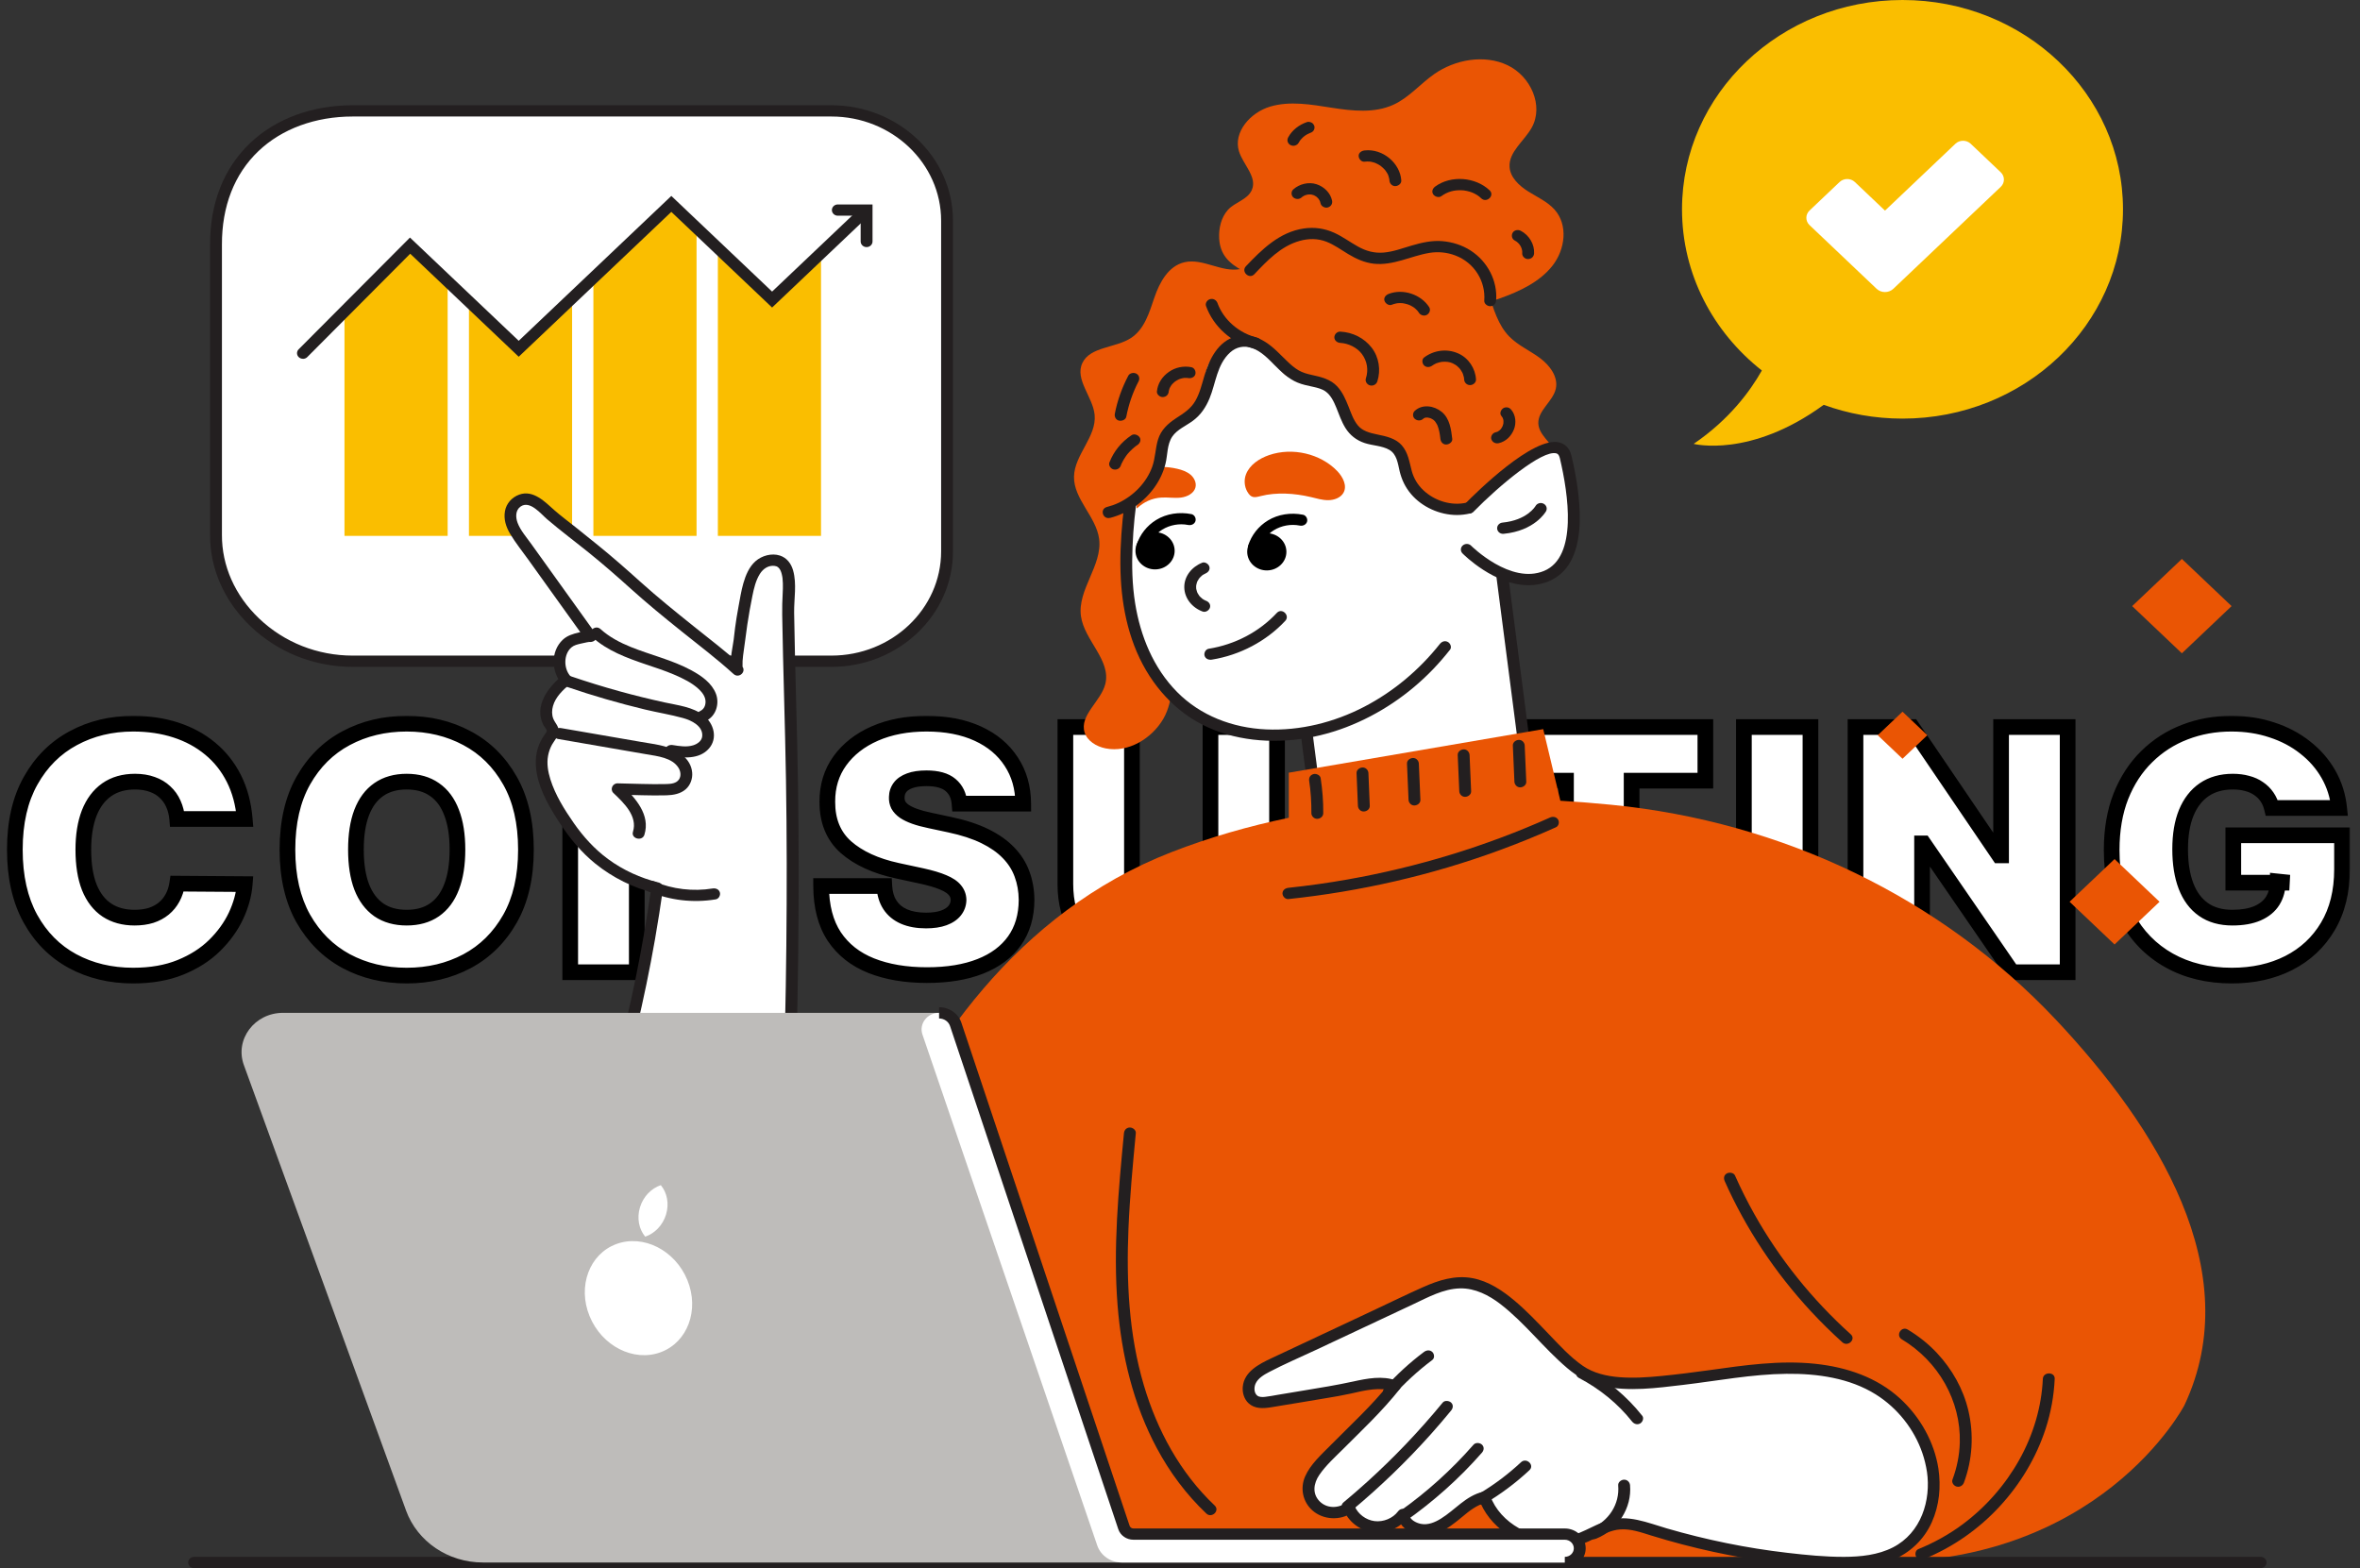
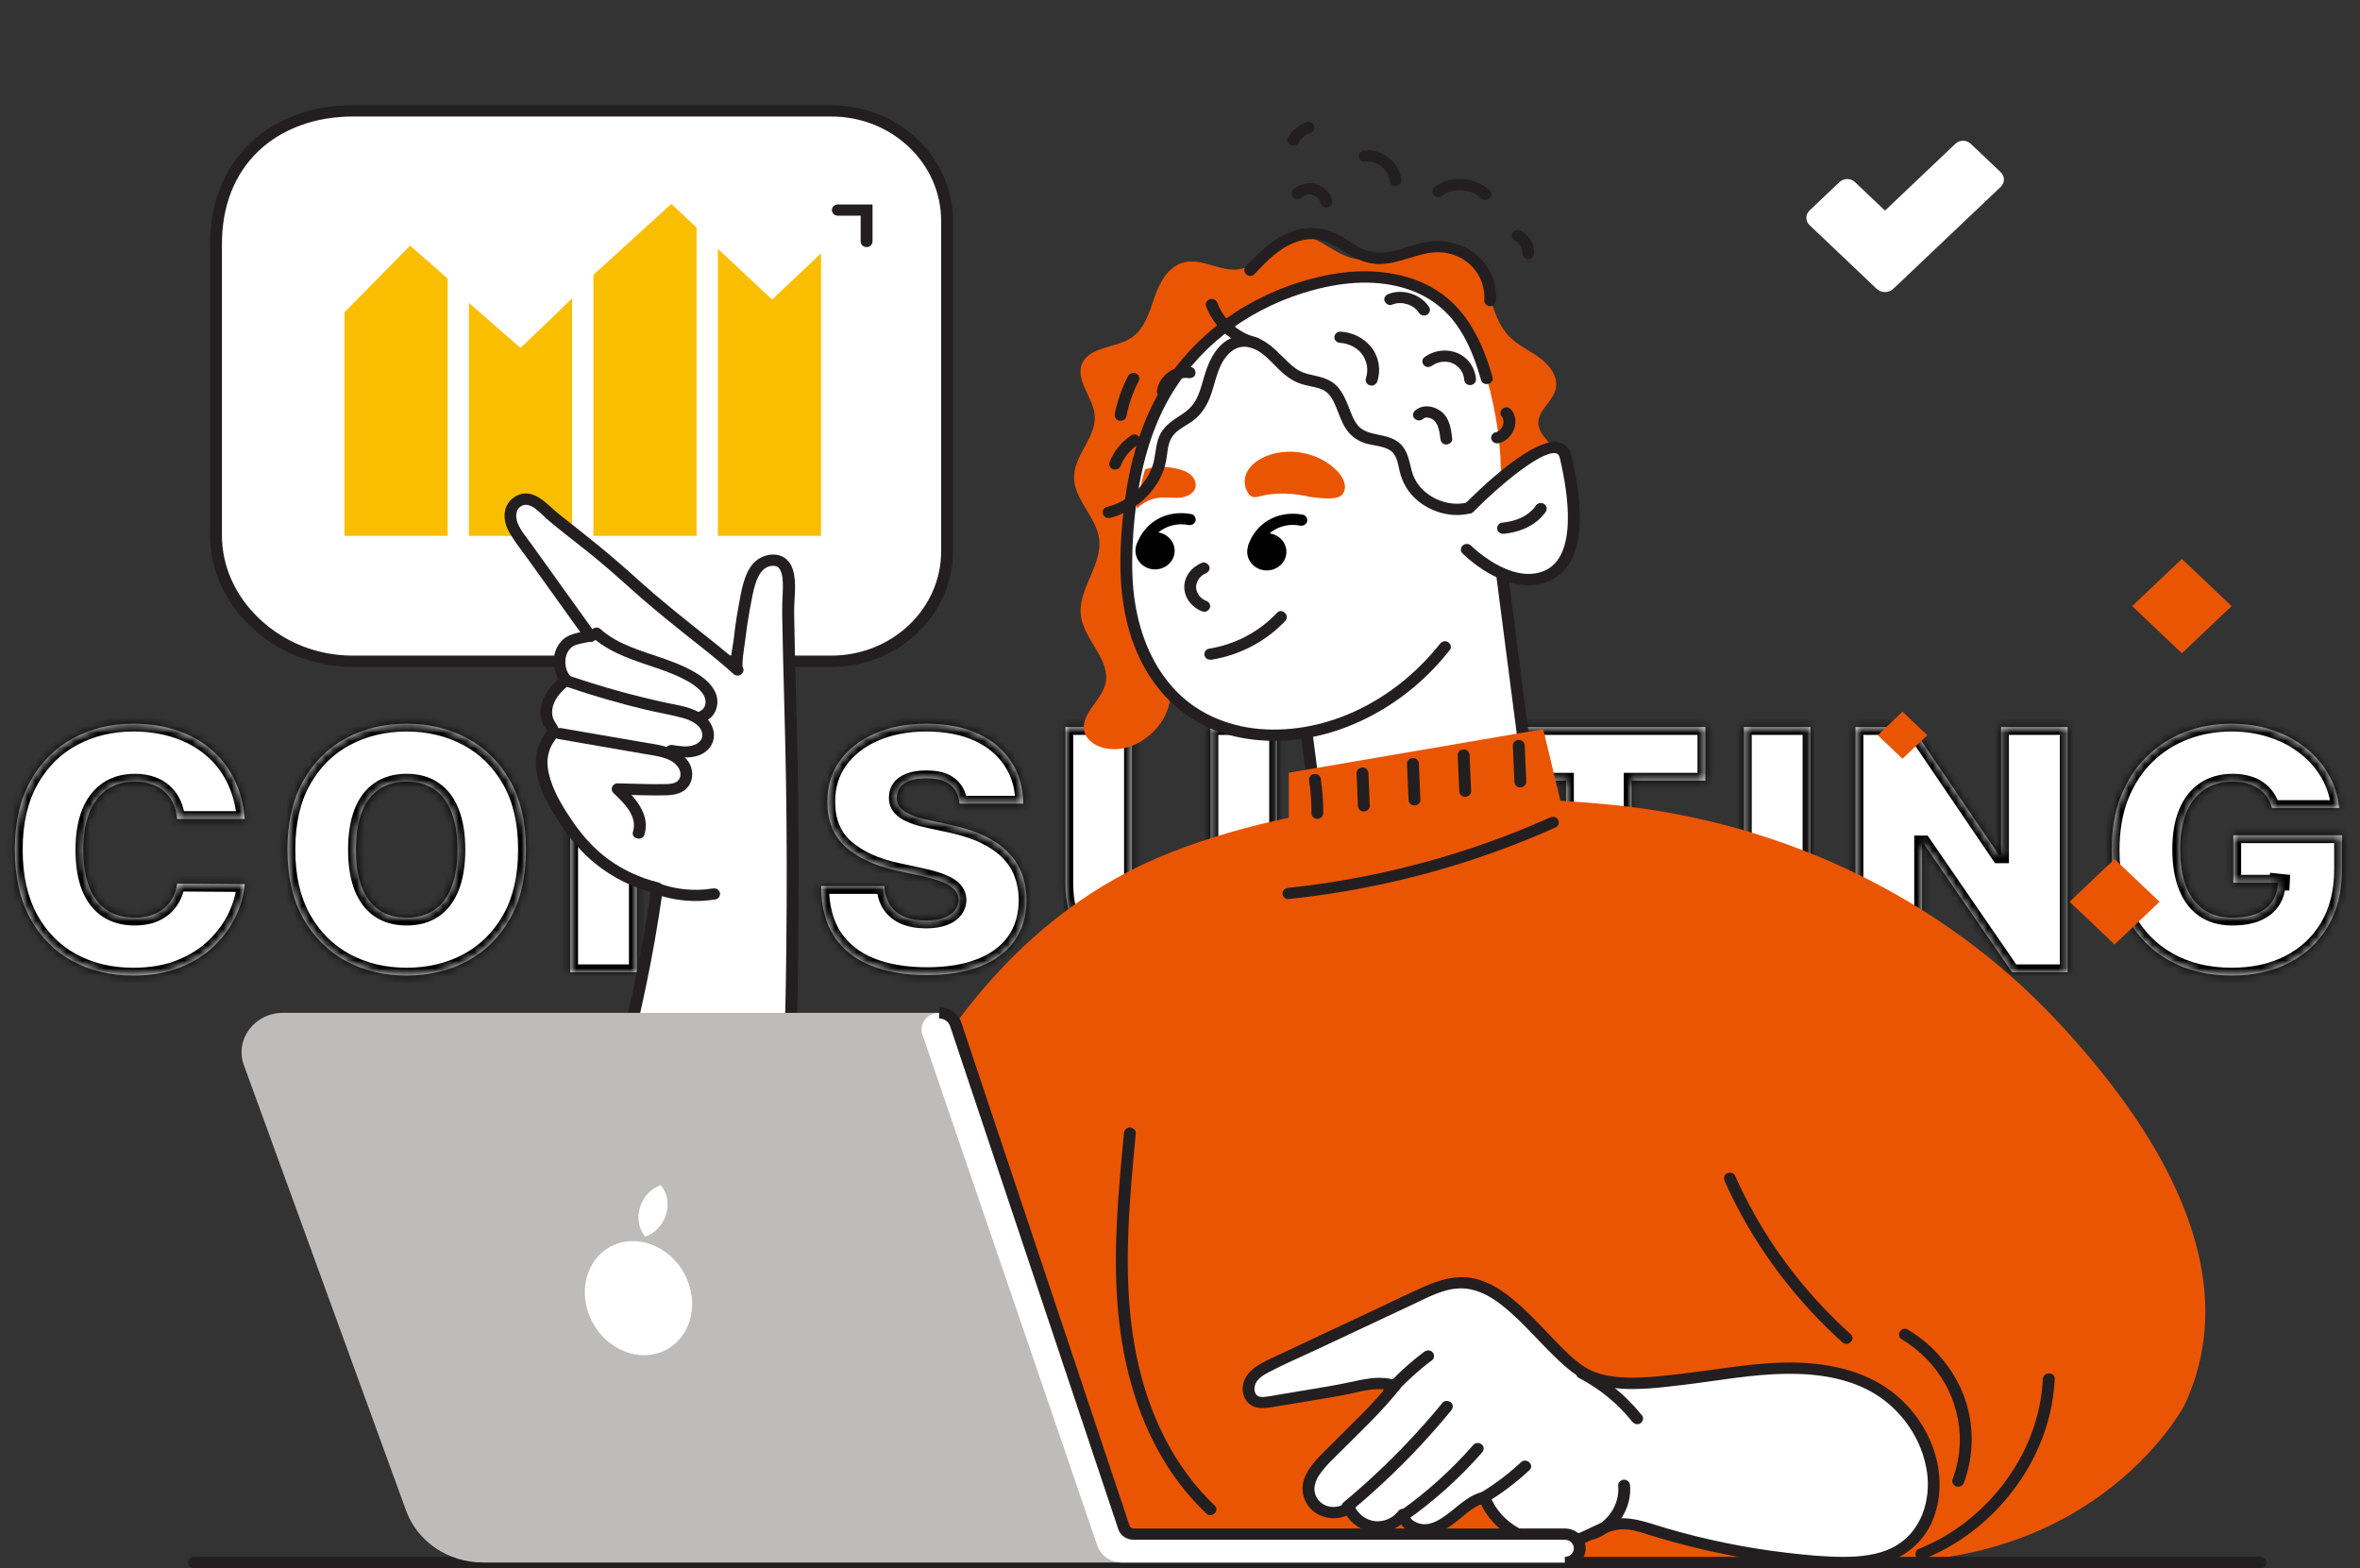
<svg xmlns="http://www.w3.org/2000/svg" width="301" height="200" viewBox="0 0 301 200" fill="none">
  <rect x="0" y="0" width="301" height="200" fill="#333333" stroke="none" />
  <mask id="path-1-outside-1_122_3" maskUnits="userSpaceOnUse" x="0" y="91" width="300" height="35" fill="black">
-     <rect fill="white" y="91" width="300" height="35" />
    <path d="M31.212 104.455H22.599C22.538 103.742 22.375 103.096 22.111 102.515C21.856 101.935 21.5 101.436 21.042 101.019C20.594 100.591 20.049 100.266 19.408 100.042C18.767 99.807 18.039 99.69 17.224 99.69C15.799 99.69 14.593 100.036 13.605 100.729C12.628 101.421 11.885 102.413 11.376 103.706C10.877 104.999 10.628 106.552 10.628 108.364C10.628 110.277 10.882 111.881 11.391 113.174C11.911 114.456 12.659 115.423 13.636 116.075C14.613 116.716 15.789 117.037 17.163 117.037C17.947 117.037 18.65 116.94 19.271 116.747C19.892 116.543 20.431 116.253 20.889 115.876C21.347 115.5 21.719 115.047 22.004 114.517C22.299 113.978 22.498 113.372 22.599 112.7L31.212 112.761C31.11 114.085 30.738 115.434 30.097 116.808C29.456 118.172 28.544 119.434 27.364 120.595C26.193 121.745 24.742 122.672 23.012 123.374C21.281 124.076 19.271 124.428 16.98 124.428C14.109 124.428 11.534 123.812 9.254 122.58C6.983 121.348 5.187 119.536 3.863 117.144C2.55 114.752 1.893 111.825 1.893 108.364C1.893 104.882 2.565 101.95 3.909 99.568C5.253 97.176 7.065 95.369 9.345 94.147C11.626 92.916 14.171 92.3 16.98 92.3C18.955 92.3 20.772 92.57 22.431 93.109C24.091 93.649 25.547 94.438 26.799 95.476C28.051 96.504 29.059 97.771 29.822 99.278C30.586 100.785 31.049 102.51 31.212 104.455ZM67.079 108.364C67.079 111.845 66.402 114.782 65.048 117.174C63.694 119.556 61.867 121.363 59.566 122.595C57.266 123.817 54.7 124.428 51.87 124.428C49.02 124.428 46.444 123.812 44.144 122.58C41.853 121.338 40.031 119.526 38.677 117.144C37.333 114.752 36.661 111.825 36.661 108.364C36.661 104.882 37.333 101.95 38.677 99.568C40.031 97.176 41.853 95.369 44.144 94.147C46.444 92.916 49.02 92.3 51.87 92.3C54.7 92.3 57.266 92.916 59.566 94.147C61.867 95.369 63.694 97.176 65.048 99.568C66.402 101.95 67.079 104.882 67.079 108.364ZM58.345 108.364C58.345 106.491 58.095 104.913 57.596 103.63C57.108 102.337 56.38 101.36 55.413 100.698C54.456 100.026 53.275 99.69 51.87 99.69C50.465 99.69 49.279 100.026 48.312 100.698C47.355 101.36 46.627 102.337 46.129 103.63C45.64 104.913 45.396 106.491 45.396 108.364C45.396 110.237 45.64 111.82 46.129 113.113C46.627 114.395 47.355 115.373 48.312 116.044C49.279 116.706 50.465 117.037 51.87 117.037C53.275 117.037 54.456 116.706 55.413 116.044C56.38 115.373 57.108 114.395 57.596 113.113C58.095 111.82 58.345 110.237 58.345 108.364ZM99.785 92.727V124H92.7L81.4 107.57H81.217V124H72.727V92.727H79.934L91.051 109.097H91.295V92.727H99.785ZM122.379 102.5C122.298 101.482 121.916 100.688 121.234 100.118C120.562 99.548 119.539 99.263 118.165 99.263C117.289 99.263 116.572 99.37 116.012 99.583C115.462 99.787 115.055 100.067 114.79 100.423C114.525 100.78 114.388 101.187 114.378 101.645C114.358 102.022 114.424 102.363 114.576 102.668C114.739 102.963 114.994 103.233 115.34 103.477C115.686 103.711 116.129 103.925 116.668 104.119C117.208 104.312 117.849 104.485 118.592 104.638L121.158 105.188C122.888 105.554 124.369 106.038 125.601 106.638C126.833 107.239 127.841 107.946 128.625 108.761C129.409 109.565 129.984 110.471 130.35 111.479C130.727 112.487 130.92 113.586 130.93 114.777C130.92 116.833 130.406 118.574 129.388 119.999C128.37 121.424 126.914 122.509 125.021 123.252C123.138 123.995 120.873 124.366 118.226 124.366C115.508 124.366 113.136 123.964 111.11 123.16C109.094 122.356 107.527 121.119 106.407 119.45C105.297 117.77 104.737 115.622 104.727 113.006H112.79C112.841 113.963 113.08 114.767 113.507 115.418C113.935 116.07 114.536 116.564 115.309 116.9C116.093 117.235 117.025 117.403 118.104 117.403C119.01 117.403 119.768 117.291 120.379 117.067C120.99 116.844 121.453 116.533 121.768 116.136C122.084 115.739 122.247 115.286 122.257 114.777C122.247 114.299 122.089 113.881 121.784 113.525C121.489 113.158 121 112.833 120.318 112.548C119.636 112.252 118.715 111.978 117.554 111.723L114.439 111.051C111.67 110.451 109.486 109.448 107.888 108.043C106.3 106.628 105.511 104.699 105.521 102.256C105.511 100.271 106.041 98.535 107.109 97.049C108.188 95.552 109.68 94.387 111.583 93.552C113.497 92.717 115.691 92.3 118.165 92.3C120.689 92.3 122.873 92.722 124.716 93.567C126.558 94.412 127.978 95.603 128.976 97.14C129.984 98.667 130.493 100.454 130.503 102.5H122.379ZM154.387 92.727H162.877V112.761C162.877 115.143 162.307 117.205 161.167 118.946C160.037 120.676 158.459 122.015 156.433 122.962C154.407 123.898 152.056 124.366 149.379 124.366C146.681 124.366 144.319 123.898 142.293 122.962C140.268 122.015 138.69 120.676 137.56 118.946C136.44 117.205 135.88 115.143 135.88 112.761V92.727H144.37V112.028C144.37 112.996 144.584 113.861 145.011 114.624C145.439 115.378 146.029 115.968 146.783 116.396C147.546 116.823 148.411 117.037 149.379 117.037C150.356 117.037 151.221 116.823 151.974 116.396C152.728 115.968 153.318 115.378 153.746 114.624C154.173 113.861 154.387 112.996 154.387 112.028V92.727ZM168.632 124V92.727H177.122V117.159H189.766V124H168.632ZM190.325 99.568V92.727H217.506V99.568H208.099V124H199.731V99.568H190.325ZM230.911 92.727V124H222.421V92.727H230.911ZM263.713 92.727V124H256.628L245.328 107.57H245.145V124H236.655V92.727H243.862L254.978 109.097H255.223V92.727H263.713ZM289.758 103.05C289.625 102.51 289.417 102.037 289.132 101.63C288.847 101.212 288.49 100.861 288.063 100.576C287.645 100.281 287.157 100.062 286.597 99.919C286.047 99.767 285.441 99.69 284.78 99.69C283.355 99.69 282.138 100.031 281.13 100.713C280.133 101.395 279.369 102.378 278.84 103.661C278.321 104.943 278.061 106.491 278.061 108.303C278.061 110.135 278.31 111.703 278.809 113.006C279.308 114.309 280.051 115.306 281.039 115.999C282.026 116.691 283.253 117.037 284.719 117.037C286.011 117.037 287.085 116.849 287.941 116.472C288.806 116.095 289.452 115.561 289.88 114.869C290.307 114.176 290.521 113.362 290.521 112.425L291.987 112.578H284.841V106.531H298.706V110.868C298.706 113.718 298.1 116.156 296.889 118.182C295.688 120.198 294.028 121.745 291.911 122.824C289.804 123.893 287.386 124.428 284.658 124.428C281.614 124.428 278.942 123.781 276.641 122.488C274.34 121.195 272.543 119.353 271.251 116.961C269.968 114.568 269.327 111.723 269.327 108.425C269.327 105.839 269.719 103.549 270.502 101.553C271.296 99.558 272.396 97.873 273.801 96.499C275.206 95.115 276.829 94.071 278.672 93.369C280.514 92.656 282.489 92.3 284.596 92.3C286.449 92.3 288.17 92.564 289.758 93.094C291.356 93.613 292.766 94.356 293.987 95.323C295.219 96.28 296.212 97.415 296.965 98.728C297.718 100.042 298.177 101.482 298.339 103.05H289.758Z" />
  </mask>
  <path d="M31.212 104.455H22.599C22.538 103.742 22.375 103.096 22.111 102.515C21.856 101.935 21.5 101.436 21.042 101.019C20.594 100.591 20.049 100.266 19.408 100.042C18.767 99.807 18.039 99.69 17.224 99.69C15.799 99.69 14.593 100.036 13.605 100.729C12.628 101.421 11.885 102.413 11.376 103.706C10.877 104.999 10.628 106.552 10.628 108.364C10.628 110.277 10.882 111.881 11.391 113.174C11.911 114.456 12.659 115.423 13.636 116.075C14.613 116.716 15.789 117.037 17.163 117.037C17.947 117.037 18.65 116.94 19.271 116.747C19.892 116.543 20.431 116.253 20.889 115.876C21.347 115.5 21.719 115.047 22.004 114.517C22.299 113.978 22.498 113.372 22.599 112.7L31.212 112.761C31.11 114.085 30.738 115.434 30.097 116.808C29.456 118.172 28.544 119.434 27.364 120.595C26.193 121.745 24.742 122.672 23.012 123.374C21.281 124.076 19.271 124.428 16.98 124.428C14.109 124.428 11.534 123.812 9.254 122.58C6.983 121.348 5.187 119.536 3.863 117.144C2.55 114.752 1.893 111.825 1.893 108.364C1.893 104.882 2.565 101.95 3.909 99.568C5.253 97.176 7.065 95.369 9.345 94.147C11.626 92.916 14.171 92.3 16.98 92.3C18.955 92.3 20.772 92.57 22.431 93.109C24.091 93.649 25.547 94.438 26.799 95.476C28.051 96.504 29.059 97.771 29.822 99.278C30.586 100.785 31.049 102.51 31.212 104.455ZM67.079 108.364C67.079 111.845 66.402 114.782 65.048 117.174C63.694 119.556 61.867 121.363 59.566 122.595C57.266 123.817 54.7 124.428 51.87 124.428C49.02 124.428 46.444 123.812 44.144 122.58C41.853 121.338 40.031 119.526 38.677 117.144C37.333 114.752 36.661 111.825 36.661 108.364C36.661 104.882 37.333 101.95 38.677 99.568C40.031 97.176 41.853 95.369 44.144 94.147C46.444 92.916 49.02 92.3 51.87 92.3C54.7 92.3 57.266 92.916 59.566 94.147C61.867 95.369 63.694 97.176 65.048 99.568C66.402 101.95 67.079 104.882 67.079 108.364ZM58.345 108.364C58.345 106.491 58.095 104.913 57.596 103.63C57.108 102.337 56.38 101.36 55.413 100.698C54.456 100.026 53.275 99.69 51.87 99.69C50.465 99.69 49.279 100.026 48.312 100.698C47.355 101.36 46.627 102.337 46.129 103.63C45.64 104.913 45.396 106.491 45.396 108.364C45.396 110.237 45.64 111.82 46.129 113.113C46.627 114.395 47.355 115.373 48.312 116.044C49.279 116.706 50.465 117.037 51.87 117.037C53.275 117.037 54.456 116.706 55.413 116.044C56.38 115.373 57.108 114.395 57.596 113.113C58.095 111.82 58.345 110.237 58.345 108.364ZM99.785 92.727V124H92.7L81.4 107.57H81.217V124H72.727V92.727H79.934L91.051 109.097H91.295V92.727H99.785ZM122.379 102.5C122.298 101.482 121.916 100.688 121.234 100.118C120.562 99.548 119.539 99.263 118.165 99.263C117.289 99.263 116.572 99.37 116.012 99.583C115.462 99.787 115.055 100.067 114.79 100.423C114.525 100.78 114.388 101.187 114.378 101.645C114.358 102.022 114.424 102.363 114.576 102.668C114.739 102.963 114.994 103.233 115.34 103.477C115.686 103.711 116.129 103.925 116.668 104.119C117.208 104.312 117.849 104.485 118.592 104.638L121.158 105.188C122.888 105.554 124.369 106.038 125.601 106.638C126.833 107.239 127.841 107.946 128.625 108.761C129.409 109.565 129.984 110.471 130.35 111.479C130.727 112.487 130.92 113.586 130.93 114.777C130.92 116.833 130.406 118.574 129.388 119.999C128.37 121.424 126.914 122.509 125.021 123.252C123.138 123.995 120.873 124.366 118.226 124.366C115.508 124.366 113.136 123.964 111.11 123.16C109.094 122.356 107.527 121.119 106.407 119.45C105.297 117.77 104.737 115.622 104.727 113.006H112.79C112.841 113.963 113.08 114.767 113.507 115.418C113.935 116.07 114.536 116.564 115.309 116.9C116.093 117.235 117.025 117.403 118.104 117.403C119.01 117.403 119.768 117.291 120.379 117.067C120.99 116.844 121.453 116.533 121.768 116.136C122.084 115.739 122.247 115.286 122.257 114.777C122.247 114.299 122.089 113.881 121.784 113.525C121.489 113.158 121 112.833 120.318 112.548C119.636 112.252 118.715 111.978 117.554 111.723L114.439 111.051C111.67 110.451 109.486 109.448 107.888 108.043C106.3 106.628 105.511 104.699 105.521 102.256C105.511 100.271 106.041 98.535 107.109 97.049C108.188 95.552 109.68 94.387 111.583 93.552C113.497 92.717 115.691 92.3 118.165 92.3C120.689 92.3 122.873 92.722 124.716 93.567C126.558 94.412 127.978 95.603 128.976 97.14C129.984 98.667 130.493 100.454 130.503 102.5H122.379ZM154.387 92.727H162.877V112.761C162.877 115.143 162.307 117.205 161.167 118.946C160.037 120.676 158.459 122.015 156.433 122.962C154.407 123.898 152.056 124.366 149.379 124.366C146.681 124.366 144.319 123.898 142.293 122.962C140.268 122.015 138.69 120.676 137.56 118.946C136.44 117.205 135.88 115.143 135.88 112.761V92.727H144.37V112.028C144.37 112.996 144.584 113.861 145.011 114.624C145.439 115.378 146.029 115.968 146.783 116.396C147.546 116.823 148.411 117.037 149.379 117.037C150.356 117.037 151.221 116.823 151.974 116.396C152.728 115.968 153.318 115.378 153.746 114.624C154.173 113.861 154.387 112.996 154.387 112.028V92.727ZM168.632 124V92.727H177.122V117.159H189.766V124H168.632ZM190.325 99.568V92.727H217.506V99.568H208.099V124H199.731V99.568H190.325ZM230.911 92.727V124H222.421V92.727H230.911ZM263.713 92.727V124H256.628L245.328 107.57H245.145V124H236.655V92.727H243.862L254.978 109.097H255.223V92.727H263.713ZM289.758 103.05C289.625 102.51 289.417 102.037 289.132 101.63C288.847 101.212 288.49 100.861 288.063 100.576C287.645 100.281 287.157 100.062 286.597 99.919C286.047 99.767 285.441 99.69 284.78 99.69C283.355 99.69 282.138 100.031 281.13 100.713C280.133 101.395 279.369 102.378 278.84 103.661C278.321 104.943 278.061 106.491 278.061 108.303C278.061 110.135 278.31 111.703 278.809 113.006C279.308 114.309 280.051 115.306 281.039 115.999C282.026 116.691 283.253 117.037 284.719 117.037C286.011 117.037 287.085 116.849 287.941 116.472C288.806 116.095 289.452 115.561 289.88 114.869C290.307 114.176 290.521 113.362 290.521 112.425L291.987 112.578H284.841V106.531H298.706V110.868C298.706 113.718 298.1 116.156 296.889 118.182C295.688 120.198 294.028 121.745 291.911 122.824C289.804 123.893 287.386 124.428 284.658 124.428C281.614 124.428 278.942 123.781 276.641 122.488C274.34 121.195 272.543 119.353 271.251 116.961C269.968 114.568 269.327 111.723 269.327 108.425C269.327 105.839 269.719 103.549 270.502 101.553C271.296 99.558 272.396 97.873 273.801 96.499C275.206 95.115 276.829 94.071 278.672 93.369C280.514 92.656 282.489 92.3 284.596 92.3C286.449 92.3 288.17 92.564 289.758 93.094C291.356 93.613 292.766 94.356 293.987 95.323C295.219 96.28 296.212 97.415 296.965 98.728C297.718 100.042 298.177 101.482 298.339 103.05H289.758Z" fill="white" />
  <path d="M31.212 104.455V105.455H32.299L32.208 104.371L31.212 104.455ZM22.599 104.455L21.603 104.54L21.681 105.455H22.599V104.455ZM22.111 102.515L21.195 102.917L21.198 102.924L21.201 102.93L22.111 102.515ZM21.042 101.019L20.351 101.742L20.36 101.75L20.368 101.758L21.042 101.019ZM19.408 100.042L19.065 100.981L19.078 100.986L19.408 100.042ZM13.605 100.729L13.031 99.91L13.027 99.913L13.605 100.729ZM11.376 103.706L10.446 103.34L10.443 103.346L11.376 103.706ZM11.391 113.174L10.461 113.54L10.464 113.549L11.391 113.174ZM13.636 116.075L13.081 116.907L13.087 116.911L13.636 116.075ZM19.271 116.747L19.568 117.702L19.575 117.699L19.582 117.697L19.271 116.747ZM20.889 115.876L21.524 116.649L20.889 115.876ZM22.004 114.517L21.127 114.037L21.123 114.043L22.004 114.517ZM22.599 112.7L22.607 111.7L21.741 111.694L21.611 112.55L22.599 112.7ZM31.212 112.761L32.209 112.838L32.291 111.769L31.219 111.761L31.212 112.761ZM30.097 116.808L31.002 117.233L31.003 117.231L30.097 116.808ZM27.364 120.595L28.064 121.308L28.065 121.308L27.364 120.595ZM23.012 123.374L22.636 122.447L23.012 123.374ZM9.254 122.58L8.777 123.459L8.778 123.46L9.254 122.58ZM3.863 117.144L2.987 117.625L2.988 117.628L3.863 117.144ZM3.909 99.568L4.78 100.06L4.781 100.058L3.909 99.568ZM9.345 94.147L9.817 95.029L9.82 95.027L9.345 94.147ZM22.431 93.109L22.741 92.158H22.741L22.431 93.109ZM26.799 95.476L26.16 96.246L26.164 96.249L26.799 95.476ZM29.822 99.278L28.93 99.73H28.93L29.822 99.278ZM31.212 104.455V103.455H22.599V104.455V105.455H31.212V104.455ZM22.599 104.455L23.596 104.369C23.526 103.556 23.338 102.796 23.021 102.1L22.111 102.515L21.201 102.93C21.413 103.395 21.551 103.928 21.603 104.54L22.599 104.455ZM22.111 102.515L23.027 102.114C22.717 101.408 22.279 100.793 21.715 100.28L21.042 101.019L20.368 101.758C20.721 102.079 20.995 102.462 21.195 102.917L22.111 102.515ZM21.042 101.019L21.732 100.295C21.172 99.76 20.5 99.364 19.738 99.097L19.408 100.042L19.078 100.986C19.598 101.167 20.016 101.422 20.351 101.742L21.042 101.019ZM19.408 100.042L19.751 99.102C18.981 98.821 18.134 98.69 17.224 98.69V99.69V100.69C17.944 100.69 18.552 100.794 19.065 100.981L19.408 100.042ZM17.224 99.69V98.69C15.632 98.69 14.216 99.079 13.031 99.91L13.605 100.729L14.18 101.548C14.97 100.993 15.966 100.69 17.224 100.69V99.69ZM13.605 100.729L13.027 99.913C11.867 100.734 11.014 101.896 10.446 103.34L11.376 103.706L12.306 104.073C12.756 102.931 13.389 102.107 14.184 101.545L13.605 100.729ZM11.376 103.706L10.443 103.346C9.889 104.783 9.628 106.464 9.628 108.364H10.628H11.628C11.628 106.639 11.866 105.215 12.309 104.066L11.376 103.706ZM10.628 108.364H9.628C9.628 110.359 9.892 112.095 10.461 113.54L11.391 113.174L12.322 112.807C11.873 111.666 11.628 110.196 11.628 108.364H10.628ZM11.391 113.174L10.464 113.549C11.045 114.984 11.909 116.125 13.081 116.907L13.636 116.075L14.191 115.243C13.409 114.722 12.776 113.929 12.318 112.798L11.391 113.174ZM13.636 116.075L13.087 116.911C14.255 117.677 15.629 118.037 17.163 118.037V117.037V116.037C15.949 116.037 14.972 115.756 14.185 115.239L13.636 116.075ZM17.163 117.037V118.037C18.028 118.037 18.833 117.93 19.568 117.702L19.271 116.747L18.973 115.792C18.466 115.95 17.866 116.037 17.163 116.037V117.037ZM19.271 116.747L19.582 117.697C20.309 117.459 20.961 117.112 21.524 116.649L20.889 115.876L20.254 115.104C19.901 115.394 19.474 115.628 18.959 115.797L19.271 116.747ZM20.889 115.876L21.524 116.649C22.084 116.188 22.539 115.634 22.884 114.992L22.004 114.517L21.123 114.043C20.899 114.46 20.61 114.811 20.254 115.104L20.889 115.876ZM22.004 114.517L22.881 114.997C23.238 114.345 23.471 113.626 23.588 112.85L22.599 112.7L21.611 112.55C21.525 113.119 21.36 113.611 21.127 114.037L22.004 114.517ZM22.599 112.7L22.592 113.7L31.205 113.761L31.212 112.761L31.219 111.761L22.607 111.7L22.599 112.7ZM31.212 112.761L30.215 112.685C30.123 113.872 29.788 115.104 29.191 116.385L30.097 116.808L31.003 117.231C31.688 115.763 32.096 114.297 32.209 112.838L31.212 112.761ZM30.097 116.808L29.192 116.382C28.606 117.629 27.767 118.796 26.663 119.882L27.364 120.595L28.065 121.308C29.322 120.073 30.305 118.715 31.002 117.233L30.097 116.808ZM27.364 120.595L26.663 119.882C25.597 120.928 24.262 121.787 22.636 122.447L23.012 123.374L23.388 124.301C25.223 123.556 26.789 122.562 28.064 121.308L27.364 120.595ZM23.012 123.374L22.636 122.447C21.048 123.092 19.17 123.428 16.98 123.428V124.428V125.428C19.371 125.428 21.514 125.061 23.388 124.301L23.012 123.374ZM16.98 124.428V123.428C14.257 123.428 11.848 122.845 9.729 121.7L9.254 122.58L8.778 123.46C11.22 124.779 13.962 125.428 16.98 125.428V124.428ZM9.254 122.58L9.73 121.701C7.638 120.566 5.975 118.895 4.738 116.66L3.863 117.144L2.988 117.628C4.398 120.177 6.329 122.131 8.777 123.459L9.254 122.58ZM3.863 117.144L4.74 116.663C3.527 114.452 2.893 111.701 2.893 108.364H1.893H0.893C0.893 111.949 1.574 115.051 2.987 117.625L3.863 117.144ZM1.893 108.364H2.893C2.893 105.008 3.541 102.256 4.78 100.06L3.909 99.568L3.038 99.077C1.59 101.644 0.893 104.756 0.893 108.364H1.893ZM3.909 99.568L4.781 100.058C6.037 97.821 7.715 96.155 9.817 95.029L9.345 94.147L8.873 93.266C6.415 94.583 4.468 96.531 3.037 99.078L3.909 99.568ZM9.345 94.147L9.82 95.027C11.943 93.881 14.322 93.3 16.98 93.3V92.3V91.3C14.019 91.3 11.308 91.95 8.87 93.267L9.345 94.147ZM16.98 92.3V93.3C18.864 93.3 20.575 93.557 22.122 94.06L22.431 93.109L22.741 92.158C20.969 91.582 19.046 91.3 16.98 91.3V92.3ZM22.431 93.109L22.122 94.06C23.67 94.563 25.012 95.294 26.16 96.246L26.799 95.476L27.437 94.706C26.081 93.581 24.511 92.734 22.741 92.158L22.431 93.109ZM26.799 95.476L26.164 96.249C27.305 97.185 28.227 98.342 28.93 99.73L29.822 99.278L30.714 98.826C29.891 97.201 28.797 95.823 27.433 94.703L26.799 95.476ZM29.822 99.278L28.93 99.73C29.627 101.105 30.061 102.702 30.215 104.538L31.212 104.455L32.208 104.371C32.036 102.318 31.544 100.464 30.714 98.826L29.822 99.278ZM65.048 117.174L65.917 117.668L65.918 117.667L65.048 117.174ZM59.566 122.595L60.035 123.478L60.038 123.477L59.566 122.595ZM44.144 122.58L43.667 123.459L43.672 123.461L44.144 122.58ZM38.677 117.144L37.805 117.634L37.808 117.638L38.677 117.144ZM38.677 99.568L37.807 99.076L37.806 99.077L38.677 99.568ZM44.144 94.147L44.614 95.03L44.616 95.029L44.144 94.147ZM59.566 94.147L59.094 95.029L59.097 95.031L59.566 94.147ZM65.048 99.568L64.178 100.061L64.179 100.062L65.048 99.568ZM57.596 103.63L56.661 103.984L56.664 103.992L57.596 103.63ZM55.413 100.698L54.838 101.517L54.848 101.523L55.413 100.698ZM48.312 100.698L48.881 101.521L48.883 101.519L48.312 100.698ZM46.129 103.63L45.196 103.27L45.194 103.274L46.129 103.63ZM46.129 113.113L45.193 113.466L45.197 113.475L46.129 113.113ZM48.312 116.044L47.738 116.863L47.748 116.87L48.312 116.044ZM55.413 116.044L55.981 116.867L55.983 116.866L55.413 116.044ZM57.596 113.113L56.663 112.753L56.662 112.757L57.596 113.113ZM67.079 108.364H66.079C66.079 111.718 65.427 114.475 64.178 116.682L65.048 117.174L65.918 117.667C67.377 115.089 68.079 111.973 68.079 108.364H67.079ZM65.048 117.174L64.179 116.68C62.913 118.907 61.22 120.575 59.094 121.714L59.566 122.595L60.038 123.477C62.514 122.151 64.475 120.206 65.917 117.668L65.048 117.174ZM59.566 122.595L59.097 121.712C56.953 122.85 54.551 123.428 51.87 123.428V124.428V125.428C54.849 125.428 57.578 124.783 60.035 123.478L59.566 122.595ZM51.87 124.428V123.428C49.169 123.428 46.758 122.845 44.616 121.698L44.144 122.58L43.672 123.461C46.13 124.778 48.871 125.428 51.87 125.428V124.428ZM44.144 122.58L44.62 121.701C42.503 120.553 40.813 118.878 39.546 116.65L38.677 117.144L37.808 117.638C39.249 120.174 41.203 122.123 43.667 123.459L44.144 122.58ZM38.677 117.144L39.549 116.654C38.308 114.446 37.661 111.697 37.661 108.364H36.661H35.661C35.661 111.952 36.358 115.057 37.805 117.634L38.677 117.144ZM36.661 108.364H37.661C37.661 105.008 38.309 102.256 39.548 100.06L38.677 99.568L37.806 99.077C36.358 101.644 35.661 104.756 35.661 108.364H36.661ZM38.677 99.568L39.547 100.061C40.813 97.823 42.501 96.157 44.614 95.03L44.144 94.147L43.673 93.265C41.205 94.581 39.248 96.528 37.807 99.076L38.677 99.568ZM44.144 94.147L44.616 95.029C46.758 93.882 49.169 93.3 51.87 93.3V92.3V91.3C48.871 91.3 46.13 91.949 43.672 93.266L44.144 94.147ZM51.87 92.3V93.3C54.55 93.3 56.951 93.881 59.094 95.029L59.566 94.147L60.038 93.266C57.58 91.95 54.851 91.3 51.87 91.3V92.3ZM59.566 94.147L59.097 95.031C61.22 96.158 62.912 97.825 64.178 100.061L65.048 99.568L65.918 99.076C64.476 96.527 62.514 94.58 60.035 93.264L59.566 94.147ZM65.048 99.568L64.179 100.062C65.427 102.258 66.079 105.009 66.079 108.364H67.079H68.079C68.079 104.755 67.377 101.642 65.917 99.074L65.048 99.568ZM58.345 108.364H59.345C59.345 106.408 59.085 104.699 58.528 103.268L57.596 103.63L56.664 103.992C57.105 105.126 57.345 106.573 57.345 108.364H58.345ZM57.596 103.63L58.532 103.276C57.984 101.827 57.142 100.67 55.977 99.873L55.413 100.698L54.848 101.523C55.618 102.05 56.231 102.847 56.661 103.984L57.596 103.63ZM55.413 100.698L55.987 99.88C54.831 99.067 53.438 98.69 51.87 98.69V99.69V100.69C53.112 100.69 54.081 100.985 54.838 101.517L55.413 100.698ZM51.87 99.69V98.69C50.301 98.69 48.907 99.068 47.742 99.877L48.312 100.698L48.883 101.519C49.652 100.985 50.629 100.69 51.87 100.69V99.69ZM48.312 100.698L47.743 99.876C46.592 100.672 45.753 101.826 45.196 103.27L46.129 103.63L47.062 103.99C47.502 102.848 48.119 102.048 48.881 101.521L48.312 100.698ZM46.129 103.63L45.194 103.274C44.65 104.704 44.396 106.41 44.396 108.364H45.396H46.396C46.396 106.571 46.63 105.122 47.063 103.986L46.129 103.63ZM45.396 108.364H44.396C44.396 110.317 44.65 112.028 45.193 113.466L46.129 113.113L47.064 112.759C46.63 111.611 46.396 110.156 46.396 108.364H45.396ZM46.129 113.113L45.197 113.475C45.754 114.908 46.592 116.059 47.738 116.863L48.312 116.044L48.887 115.226C48.118 114.686 47.501 113.882 47.061 112.75L46.129 113.113ZM48.312 116.044L47.748 116.87C48.912 117.666 50.305 118.037 51.87 118.037V117.037V116.037C50.626 116.037 49.647 115.746 48.877 115.219L48.312 116.044ZM51.87 117.037V118.037C53.435 118.037 54.825 117.666 55.981 116.867L55.413 116.044L54.844 115.222C54.086 115.746 53.115 116.037 51.87 116.037V117.037ZM55.413 116.044L55.983 116.866C57.142 116.061 57.983 114.907 58.531 113.469L57.596 113.113L56.662 112.757C56.233 113.883 55.618 114.684 54.842 115.223L55.413 116.044ZM57.596 113.113L58.529 113.473C59.085 112.032 59.345 110.319 59.345 108.364H58.345H57.345C57.345 110.154 57.105 111.607 56.663 112.753L57.596 113.113ZM99.785 92.727H100.785V91.727H99.785V92.727ZM99.785 124V125H100.785V124H99.785ZM92.7 124L91.876 124.567L92.174 125H92.7V124ZM81.4 107.57L82.224 107.003L81.926 106.57H81.4V107.57ZM81.217 107.57V106.57H80.217V107.57H81.217ZM81.217 124V125H82.217V124H81.217ZM72.727 124H71.727V125H72.727V124ZM72.727 92.727V91.727H71.727V92.727H72.727ZM79.934 92.727L80.762 92.165L80.464 91.727H79.934V92.727ZM91.051 109.097L90.224 109.658L90.521 110.097H91.051V109.097ZM91.295 109.097V110.097H92.295V109.097H91.295ZM91.295 92.727V91.727H90.295V92.727H91.295ZM99.785 92.727H98.785V124H99.785H100.785V92.727H99.785ZM99.785 124V123H92.7V124V125H99.785V124ZM92.7 124L93.524 123.433L82.224 107.003L81.4 107.57L80.576 108.136L91.876 124.567L92.7 124ZM81.4 107.57V106.57H81.217V107.57V108.57H81.4V107.57ZM81.217 107.57H80.217V124H81.217H82.217V107.57H81.217ZM81.217 124V123H72.727V124V125H81.217V124ZM72.727 124H73.727V92.727H72.727H71.727V124H72.727ZM72.727 92.727V93.727H79.934V92.727V91.727H72.727V92.727ZM79.934 92.727L79.107 93.289L90.224 109.658L91.051 109.097L91.878 108.535L80.762 92.165L79.934 92.727ZM91.051 109.097V110.097H91.295V109.097V108.097H91.051V109.097ZM91.295 109.097H92.295V92.727H91.295H90.295V109.097H91.295ZM91.295 92.727V93.727H99.785V92.727V91.727H91.295V92.727ZM122.379 102.5L121.382 102.58L121.456 103.5H122.379V102.5ZM121.234 100.118L120.587 100.88L120.593 100.885L121.234 100.118ZM116.012 99.584L116.359 100.521L116.368 100.518L116.012 99.584ZM114.79 100.423L113.987 99.827L114.79 100.423ZM114.378 101.645L115.376 101.699L115.377 101.683L115.378 101.667L114.378 101.645ZM114.576 102.668L113.682 103.115L113.691 103.133L113.701 103.151L114.576 102.668ZM115.34 103.477L114.763 104.294L114.771 104.3L114.78 104.306L115.34 103.477ZM118.592 104.638L118.802 103.66L118.794 103.658L118.592 104.638ZM121.158 105.188L120.948 106.165L120.951 106.166L121.158 105.188ZM125.601 106.638L125.163 107.537L125.601 106.638ZM128.625 108.761L127.904 109.454L127.909 109.459L128.625 108.761ZM130.35 111.479L129.41 111.82L129.413 111.829L130.35 111.479ZM130.93 114.777L131.93 114.782L131.93 114.768L130.93 114.777ZM129.388 119.999L130.202 120.581L129.388 119.999ZM125.021 123.252L124.656 122.321L124.654 122.322L125.021 123.252ZM111.11 123.16L110.74 124.089L110.741 124.09L111.11 123.16ZM106.407 119.45L105.573 120.001L105.576 120.007L106.407 119.45ZM104.727 113.006V112.006H103.723L103.727 113.01L104.727 113.006ZM112.79 113.006L113.788 112.953L113.738 112.006H112.79V113.006ZM113.507 115.418L112.671 115.967L113.507 115.418ZM115.309 116.9L114.911 117.817L114.915 117.819L115.309 116.9ZM120.379 117.067L120.723 118.006L120.379 117.067ZM121.768 116.136L122.551 116.758L121.768 116.136ZM122.257 114.777L123.257 114.797L123.257 114.776L123.257 114.756L122.257 114.777ZM121.784 113.525L121.005 114.152L121.015 114.164L121.025 114.176L121.784 113.525ZM120.318 112.548L119.921 113.465L119.932 113.47L120.318 112.548ZM117.554 111.723L117.768 110.746L117.765 110.745L117.554 111.723ZM114.439 111.051L114.227 112.028L114.228 112.029L114.439 111.051ZM107.888 108.043L107.223 108.79L107.228 108.794L107.888 108.043ZM105.521 102.256L106.521 102.26L106.521 102.251L105.521 102.256ZM107.109 97.049L106.298 96.464L106.298 96.465L107.109 97.049ZM111.583 93.552L111.184 92.635L111.182 92.636L111.583 93.552ZM124.716 93.567L124.299 94.476L124.716 93.567ZM128.976 97.14L128.137 97.685L128.141 97.691L128.976 97.14ZM130.503 102.5V103.5H131.508L131.503 102.495L130.503 102.5ZM122.379 102.5L123.376 102.42C123.277 101.178 122.795 100.119 121.875 99.351L121.234 100.118L120.593 100.885C121.038 101.257 121.319 101.786 121.382 102.58L122.379 102.5ZM121.234 100.118L121.881 99.355C120.951 98.567 119.65 98.263 118.165 98.263V99.263V100.263C119.428 100.263 120.173 100.529 120.587 100.88L121.234 100.118ZM118.165 99.263V98.263C117.219 98.263 116.368 98.377 115.655 98.649L116.012 99.584L116.368 100.518C116.775 100.363 117.36 100.263 118.165 100.263V99.263ZM116.012 99.584L115.664 98.646C114.99 98.895 114.399 99.272 113.987 99.827L114.79 100.423L115.593 101.02C115.71 100.861 115.934 100.679 116.359 100.521L116.012 99.584ZM114.79 100.423L113.987 99.827C113.595 100.355 113.393 100.965 113.378 101.623L114.378 101.645L115.378 101.667C115.383 101.409 115.456 101.204 115.593 101.02L114.79 100.423ZM114.378 101.645L113.379 101.591C113.351 102.122 113.444 102.639 113.682 103.115L114.576 102.668L115.471 102.221C115.404 102.086 115.364 101.921 115.376 101.699L114.378 101.645ZM114.576 102.668L113.701 103.151C113.953 103.608 114.324 103.984 114.763 104.294L115.34 103.477L115.917 102.66C115.663 102.481 115.525 102.318 115.452 102.185L114.576 102.668ZM115.34 103.477L114.78 104.306C115.215 104.6 115.74 104.848 116.331 105.06L116.668 104.119L117.006 103.177C116.518 103.002 116.157 102.823 115.9 102.649L115.34 103.477ZM116.668 104.119L116.331 105.06C116.926 105.273 117.616 105.458 118.391 105.617L118.592 104.638L118.794 103.658C118.083 103.512 117.489 103.351 117.006 103.177L116.668 104.119ZM118.592 104.638L118.383 105.616L120.948 106.165L121.158 105.188L121.367 104.21L118.802 103.66L118.592 104.638ZM121.158 105.188L120.951 106.166C122.623 106.52 124.022 106.981 125.163 107.537L125.601 106.638L126.04 105.739C124.717 105.094 123.154 104.588 121.365 104.209L121.158 105.188ZM125.601 106.638L125.163 107.537C126.311 108.097 127.217 108.74 127.904 109.454L128.625 108.761L129.345 108.067C128.465 107.153 127.355 106.381 126.04 105.739L125.601 106.638ZM128.625 108.761L127.909 109.459C128.598 110.166 129.095 110.952 129.41 111.82L130.35 111.479L131.29 111.137C130.873 109.99 130.219 108.964 129.341 108.063L128.625 108.761ZM130.35 111.479L129.413 111.829C129.745 112.716 129.921 113.699 129.93 114.786L130.93 114.777L131.93 114.768C131.919 113.473 131.709 112.257 131.287 111.129L130.35 111.479ZM130.93 114.777L129.93 114.772C129.921 116.659 129.452 118.189 128.574 119.418L129.388 119.999L130.202 120.581C131.36 118.959 131.919 117.008 131.93 114.782L130.93 114.777ZM129.388 119.999L128.574 119.418C127.686 120.662 126.399 121.637 124.656 122.321L125.021 123.252L125.386 124.183C127.43 123.38 129.054 122.187 130.202 120.581L129.388 119.999ZM125.021 123.252L124.654 122.322C122.917 123.007 120.784 123.366 118.226 123.366V124.366V125.366C120.962 125.366 123.358 124.983 125.388 124.182L125.021 123.252ZM118.226 124.366V123.366C115.604 123.366 113.362 122.978 111.479 122.231L111.11 123.16L110.741 124.09C112.909 124.95 115.412 125.366 118.226 125.366V124.366ZM111.11 123.16L111.481 122.231C109.637 121.496 108.236 120.381 107.237 118.893L106.407 119.45L105.576 120.007C106.818 121.857 108.552 123.216 110.74 124.089L111.11 123.16ZM106.407 119.45L107.241 118.898C106.267 117.423 105.737 115.481 105.727 113.002L104.727 113.006L103.727 113.01C103.738 115.763 104.328 118.116 105.573 120.001L106.407 119.45ZM104.727 113.006V114.006H112.79V113.006V112.006H104.727V113.006ZM112.79 113.006L111.791 113.059C111.849 114.152 112.127 115.137 112.671 115.967L113.507 115.418L114.344 114.87C114.033 114.397 113.832 113.773 113.788 112.953L112.79 113.006ZM113.507 115.418L112.671 115.967C113.215 116.795 113.974 117.41 114.911 117.817L115.309 116.9L115.708 115.982C115.097 115.717 114.655 115.345 114.344 114.87L113.507 115.418ZM115.309 116.9L114.915 117.819C115.852 118.22 116.924 118.403 118.104 118.403V117.403V116.403C117.125 116.403 116.334 116.251 115.703 115.98L115.309 116.9ZM118.104 117.403V118.403C119.085 118.403 119.968 118.283 120.723 118.006L120.379 117.067L120.035 116.129C119.568 116.3 118.935 116.403 118.104 116.403V117.403ZM120.379 117.067L120.723 118.006C121.458 117.737 122.093 117.334 122.551 116.758L121.768 116.136L120.986 115.514C120.813 115.732 120.521 115.95 120.035 116.129L120.379 117.067ZM121.768 116.136L122.551 116.758C123.004 116.189 123.242 115.524 123.257 114.797L122.257 114.777L121.257 114.757C121.252 115.048 121.164 115.289 120.986 115.514L121.768 116.136ZM122.257 114.777L123.257 114.756C123.242 114.051 123.002 113.41 122.543 112.874L121.784 113.525L121.025 114.176C121.176 114.353 121.252 114.546 121.257 114.798L122.257 114.777ZM121.784 113.525L122.563 112.898C122.12 112.348 121.46 111.941 120.703 111.625L120.318 112.548L119.932 113.47C120.54 113.724 120.857 113.969 121.005 114.152L121.784 113.525ZM120.318 112.548L120.715 111.63C119.95 111.299 118.959 111.007 117.768 110.746L117.554 111.723L117.34 112.7C118.47 112.948 119.322 113.206 119.921 113.465L120.318 112.548ZM117.554 111.723L117.765 110.745L114.65 110.074L114.439 111.051L114.228 112.029L117.343 112.701L117.554 111.723ZM114.439 111.051L114.651 110.074C111.995 109.498 109.983 108.553 108.548 107.292L107.888 108.043L107.228 108.794C108.989 110.342 111.345 111.403 114.227 112.028L114.439 111.051ZM107.888 108.043L108.553 107.296C107.212 106.101 106.512 104.464 106.521 102.26L105.521 102.256L104.521 102.252C104.51 104.934 105.388 107.155 107.223 108.79L107.888 108.043ZM105.521 102.256L106.521 102.251C106.512 100.458 106.986 98.933 107.921 97.632L107.109 97.049L106.298 96.465C105.095 98.137 104.51 100.083 104.521 102.261L105.521 102.256ZM107.109 97.049L107.921 97.633C108.882 96.3 110.224 95.24 111.985 94.468L111.583 93.552L111.182 92.636C109.136 93.533 107.495 94.805 106.298 96.464L107.109 97.049ZM111.583 93.552L111.983 94.468C113.75 93.698 115.804 93.3 118.165 93.3V92.3V91.3C115.579 91.3 113.245 91.736 111.184 92.635L111.583 93.552ZM118.165 92.3V93.3C120.58 93.3 122.615 93.704 124.299 94.476L124.716 93.567L125.132 92.658C123.131 91.74 120.799 91.3 118.165 91.3V92.3ZM124.716 93.567L124.299 94.476C125.988 95.251 127.253 96.323 128.137 97.685L128.976 97.14L129.815 96.596C128.703 94.883 127.128 93.573 125.132 92.658L124.716 93.567ZM128.976 97.14L128.141 97.691C129.03 99.037 129.494 100.629 129.503 102.505L130.503 102.5L131.503 102.495C131.492 100.278 130.938 98.297 129.81 96.589L128.976 97.14ZM130.503 102.5V101.5H122.379V102.5V103.5H130.503V102.5ZM154.387 92.727V91.727H153.387V92.727H154.387ZM162.877 92.727H163.877V91.727H162.877V92.727ZM161.167 118.946L160.33 118.398L160.33 118.399L161.167 118.946ZM156.433 122.962L156.853 123.869L156.857 123.868L156.433 122.962ZM142.293 122.962L141.87 123.868L141.874 123.869L142.293 122.962ZM137.56 118.946L136.719 119.487L136.722 119.492L137.56 118.946ZM135.88 92.727V91.727H134.88V92.727H135.88ZM144.37 92.727H145.37V91.727H144.37V92.727ZM145.011 114.624L144.139 115.113L144.142 115.118L145.011 114.624ZM146.783 116.396L146.289 117.265L146.294 117.268L146.783 116.396ZM151.974 116.396L152.468 117.265H152.468L151.974 116.396ZM153.746 114.624L154.615 115.118L154.618 115.113L153.746 114.624ZM154.387 92.727V93.727H162.877V92.727V91.727H154.387V92.727ZM162.877 92.727H161.877V112.761H162.877H163.877V92.727H162.877ZM162.877 112.761H161.877C161.877 114.978 161.349 116.842 160.33 118.398L161.167 118.946L162.003 119.494C163.265 117.567 163.877 115.309 163.877 112.761H162.877ZM161.167 118.946L160.33 118.399C159.31 119.961 157.881 121.181 156.01 122.056L156.433 122.962L156.857 123.868C159.037 122.849 160.764 121.392 162.004 119.492L161.167 118.946ZM156.433 122.962L156.014 122.054C154.143 122.919 151.939 123.366 149.379 123.366V124.366V125.366C152.172 125.366 154.672 124.878 156.853 123.869L156.433 122.962ZM149.379 124.366V123.366C146.796 123.366 144.583 122.918 142.713 122.054L142.293 122.962L141.874 123.869C144.056 124.878 146.566 125.366 149.379 125.366V124.366ZM142.293 122.962L142.717 122.056C140.845 121.181 139.417 119.961 138.397 118.399L137.56 118.946L136.722 119.492C137.963 121.392 139.69 122.849 141.87 123.868L142.293 122.962ZM137.56 118.946L138.401 118.405C137.4 116.848 136.88 114.981 136.88 112.761H135.88H134.88C134.88 115.306 135.48 117.561 136.719 119.487L137.56 118.946ZM135.88 112.761H136.88V92.727H135.88H134.88V112.761H135.88ZM135.88 92.727V93.727H144.37V92.727V91.727H135.88V92.727ZM144.37 92.727H143.37V112.028H144.37H145.37V92.727H144.37ZM144.37 112.028H143.37C143.37 113.148 143.619 114.185 144.139 115.113L145.011 114.624L145.884 114.136C145.549 113.537 145.37 112.843 145.37 112.028H144.37ZM145.011 114.624L144.142 115.118C144.658 116.028 145.379 116.749 146.289 117.265L146.783 116.396L147.276 115.526C146.68 115.187 146.22 114.727 145.881 114.131L145.011 114.624ZM146.783 116.396L146.294 117.268C147.222 117.788 148.259 118.037 149.379 118.037V117.037V116.037C148.564 116.037 147.87 115.858 147.271 115.523L146.783 116.396ZM149.379 117.037V118.037C150.506 118.037 151.546 117.789 152.468 117.265L151.974 116.396L151.481 115.526C150.897 115.858 150.205 116.037 149.379 116.037V117.037ZM151.974 116.396L152.468 117.265C153.378 116.749 154.099 116.028 154.615 115.118L153.746 114.624L152.876 114.131C152.538 114.727 152.077 115.187 151.481 115.526L151.974 116.396ZM153.746 114.624L154.618 115.113C155.138 114.185 155.387 113.148 155.387 112.028H154.387H153.387C153.387 112.843 153.209 113.537 152.873 114.136L153.746 114.624ZM154.387 112.028H155.387V92.727H154.387H153.387V112.028H154.387ZM168.632 124H167.632V125H168.632V124ZM168.632 92.727V91.727H167.632V92.727H168.632ZM177.122 92.727H178.122V91.727H177.122V92.727ZM177.122 117.159H176.122V118.159H177.122V117.159ZM189.766 117.159H190.766V116.159H189.766V117.159ZM189.766 124V125H190.766V124H189.766ZM168.632 124H169.632V92.727H168.632H167.632V124H168.632ZM168.632 92.727V93.727H177.122V92.727V91.727H168.632V92.727ZM177.122 92.727H176.122V117.159H177.122H178.122V92.727H177.122ZM177.122 117.159V118.159H189.766V117.159V116.159H177.122V117.159ZM189.766 117.159H188.766V124H189.766H190.766V117.159H189.766ZM189.766 124V123H168.632V124V125H189.766V124ZM190.325 99.568H189.325V100.568H190.325V99.568ZM190.325 92.727V91.727H189.325V92.727H190.325ZM217.506 92.727H218.506V91.727H217.506V92.727ZM217.506 99.568V100.568H218.506V99.568H217.506ZM208.099 99.568V98.568H207.099V99.568H208.099ZM208.099 124V125H209.099V124H208.099ZM199.731 124H198.731V125H199.731V124ZM199.731 99.568H200.731V98.568H199.731V99.568ZM190.325 99.568H191.325V92.727H190.325H189.325V99.568H190.325ZM190.325 92.727V93.727H217.506V92.727V91.727H190.325V92.727ZM217.506 92.727H216.506V99.568H217.506H218.506V92.727H217.506ZM217.506 99.568V98.568H208.099V99.568V100.568H217.506V99.568ZM208.099 99.568H207.099V124H208.099H209.099V99.568H208.099ZM208.099 124V123H199.731V124V125H208.099V124ZM199.731 124H200.731V99.568H199.731H198.731V124H199.731ZM199.731 99.568V98.568H190.325V99.568V100.568H199.731V99.568ZM230.911 92.727H231.911V91.727H230.911V92.727ZM230.911 124V125H231.911V124H230.911ZM222.421 124H221.421V125H222.421V124ZM222.421 92.727V91.727H221.421V92.727H222.421ZM230.911 92.727H229.911V124H230.911H231.911V92.727H230.911ZM230.911 124V123H222.421V124V125H230.911V124ZM222.421 124H223.421V92.727H222.421H221.421V124H222.421ZM222.421 92.727V93.727H230.911V92.727V91.727H222.421V92.727ZM263.713 92.727H264.713V91.727H263.713V92.727ZM263.713 124V125H264.713V124H263.713ZM256.628 124L255.804 124.567L256.102 125H256.628V124ZM245.328 107.57L246.152 107.003L245.854 106.57H245.328V107.57ZM245.145 107.57V106.57H244.145V107.57H245.145ZM245.145 124V125H246.145V124H245.145ZM236.655 124H235.655V125H236.655V124ZM236.655 92.727V91.727H235.655V92.727H236.655ZM243.862 92.727L244.689 92.165L244.392 91.727H243.862V92.727ZM254.978 109.097L254.151 109.658L254.449 110.097H254.978V109.097ZM255.223 109.097V110.097H256.223V109.097H255.223ZM255.223 92.727V91.727H254.223V92.727H255.223ZM263.713 92.727H262.713V124H263.713H264.713V92.727H263.713ZM263.713 124V123H256.628V124V125H263.713V124ZM256.628 124L257.451 123.433L246.152 107.003L245.328 107.57L244.504 108.136L255.804 124.567L256.628 124ZM245.328 107.57V106.57H245.145V107.57V108.57H245.328V107.57ZM245.145 107.57H244.145V124H245.145H246.145V107.57H245.145ZM245.145 124V123H236.655V124V125H245.145V124ZM236.655 124H237.655V92.727H236.655H235.655V124H236.655ZM236.655 92.727V93.727H243.862V92.727V91.727H236.655V92.727ZM243.862 92.727L243.035 93.289L254.151 109.658L254.978 109.097L255.806 108.535L244.689 92.165L243.862 92.727ZM254.978 109.097V110.097H255.223V109.097V108.097H254.978V109.097ZM255.223 109.097H256.223V92.727H255.223H254.223V109.097H255.223ZM255.223 92.727V93.727H263.713V92.727V91.727H255.223V92.727ZM289.758 103.05L288.786 103.288L288.973 104.05H289.758V103.05ZM289.132 101.63L288.306 102.194L288.312 102.203L289.132 101.63ZM288.063 100.576L287.485 101.392L287.497 101.4L287.508 101.408L288.063 100.576ZM286.597 99.919L286.329 100.883L286.34 100.886L286.35 100.888L286.597 99.919ZM281.13 100.713L280.57 99.885L280.566 99.888L281.13 100.713ZM278.84 103.661L277.915 103.279L277.913 103.285L278.84 103.661ZM278.809 113.006L277.875 113.363L278.809 113.006ZM281.039 115.999L280.465 116.817L281.039 115.999ZM287.941 116.472L287.541 115.555L287.537 115.557L287.941 116.472ZM289.88 114.869L289.029 114.343L289.88 114.869ZM290.521 112.425L290.625 111.431L289.521 111.316V112.425H290.521ZM291.987 112.578V113.578L292.091 111.584L291.987 112.578ZM284.841 112.578H283.841V113.578H284.841V112.578ZM284.841 106.531V105.531H283.841V106.531H284.841ZM298.706 106.531H299.706V105.531H298.706V106.531ZM296.889 118.182L296.03 117.669L296.03 117.67L296.889 118.182ZM291.911 122.824L292.363 123.716L292.365 123.715L291.911 122.824ZM276.641 122.488L276.151 123.36L276.641 122.488ZM271.251 116.961L270.369 117.433L270.371 117.436L271.251 116.961ZM270.502 101.553L269.573 101.184L269.572 101.188L270.502 101.553ZM273.801 96.499L274.5 97.214L274.503 97.211L273.801 96.499ZM278.672 93.369L279.028 94.303L279.032 94.301L278.672 93.369ZM289.758 93.094L289.441 94.043L289.449 94.045L289.758 93.094ZM293.987 95.323L293.367 96.107L293.374 96.113L293.987 95.323ZM296.965 98.728L297.833 98.231L296.965 98.728ZM298.339 103.05V104.05H299.449L299.334 102.946L298.339 103.05ZM289.758 103.05L290.729 102.811C290.571 102.166 290.315 101.576 289.951 101.056L289.132 101.63L288.312 102.203C288.519 102.498 288.68 102.855 288.786 103.288L289.758 103.05ZM289.132 101.63L289.957 101.066C289.599 100.541 289.15 100.099 288.617 99.744L288.063 100.576L287.508 101.408C287.831 101.623 288.094 101.884 288.306 102.194L289.132 101.63ZM288.063 100.576L288.64 99.76C288.111 99.385 287.507 99.119 286.844 98.95L286.597 99.919L286.35 100.888C286.807 101.005 287.18 101.177 287.485 101.392L288.063 100.576ZM286.597 99.919L286.865 98.956C286.215 98.775 285.518 98.69 284.78 98.69V99.69V100.69C285.365 100.69 285.879 100.758 286.329 100.883L286.597 99.919ZM284.78 99.69V98.69C283.19 98.69 281.77 99.073 280.57 99.885L281.13 100.713L281.691 101.542C282.506 100.99 283.519 100.69 284.78 100.69V99.69ZM281.13 100.713L280.566 99.888C279.385 100.695 278.508 101.844 277.915 103.279L278.84 103.661L279.764 104.042C280.231 102.912 280.88 102.096 281.695 101.539L281.13 100.713ZM278.84 103.661L277.913 103.285C277.333 104.718 277.061 106.4 277.061 108.303H278.061H279.061C279.061 106.581 279.308 105.169 279.767 104.036L278.84 103.661ZM278.061 108.303H277.061C277.061 110.221 277.321 111.916 277.875 113.363L278.809 113.006L279.743 112.648C279.299 111.489 279.061 110.049 279.061 108.303H278.061ZM278.809 113.006L277.875 113.363C278.434 114.822 279.289 115.994 280.465 116.817L281.039 115.999L281.613 115.18C280.813 114.619 280.182 113.795 279.743 112.648L278.809 113.006ZM281.039 115.999L280.465 116.817C281.654 117.651 283.092 118.037 284.719 118.037V117.037V116.037C283.413 116.037 282.398 115.731 281.613 115.18L281.039 115.999ZM284.719 117.037V118.037C286.1 118.037 287.323 117.837 288.344 117.387L287.941 116.472L287.537 115.557C286.848 115.86 285.923 116.037 284.719 116.037V117.037ZM287.941 116.472L288.34 117.389C289.361 116.944 290.18 116.286 290.731 115.394L289.88 114.869L289.029 114.343C288.725 114.835 288.251 115.246 287.541 115.555L287.941 116.472ZM289.88 114.869L290.731 115.394C291.27 114.521 291.521 113.519 291.521 112.425H290.521H289.521C289.521 113.205 289.345 113.831 289.029 114.343L289.88 114.869ZM290.521 112.425L290.418 113.42L291.884 113.573L291.987 112.578L292.091 111.584L290.625 111.431L290.521 112.425ZM291.987 112.578V111.578H284.841V112.578V113.578H291.987V112.578ZM284.841 112.578H285.841V106.531H284.841H283.841V112.578H284.841ZM284.841 106.531V107.531H298.706V106.531V105.531H284.841V106.531ZM298.706 106.531H297.706V110.868H298.706H299.706V106.531H298.706ZM298.706 110.868H297.706C297.706 113.575 297.132 115.828 296.03 117.669L296.889 118.182L297.747 118.695C299.069 116.485 299.706 113.861 299.706 110.868H298.706ZM296.889 118.182L296.03 117.67C294.926 119.522 293.408 120.939 291.457 121.933L291.911 122.824L292.365 123.715C294.648 122.552 296.449 120.874 297.748 118.694L296.889 118.182ZM291.911 122.824L291.458 121.932C289.512 122.92 287.253 123.428 284.658 123.428V124.428V125.428C287.519 125.428 290.095 124.866 292.363 123.716L291.911 122.824ZM284.658 124.428V123.428C281.759 123.428 279.26 122.813 277.131 121.617L276.641 122.488L276.151 123.36C278.623 124.749 281.469 125.428 284.658 125.428V124.428ZM276.641 122.488L277.131 121.617C275 120.419 273.336 118.716 272.13 116.485L271.251 116.961L270.371 117.436C271.751 119.989 273.68 121.972 276.151 123.36L276.641 122.488ZM271.251 116.961L272.132 116.488C270.942 114.269 270.327 111.593 270.327 108.425H269.327H268.327C268.327 111.853 268.994 114.867 270.369 117.433L271.251 116.961ZM269.327 108.425H270.327C270.327 105.939 270.703 103.776 271.433 101.919L270.502 101.553L269.572 101.188C268.734 103.321 268.327 105.739 268.327 108.425H269.327ZM270.502 101.553L271.432 101.923C272.179 100.045 273.204 98.482 274.5 97.214L273.801 96.499L273.101 95.784C271.588 97.265 270.414 99.071 269.573 101.184L270.502 101.553ZM273.801 96.499L274.503 97.211C275.809 95.924 277.315 94.956 279.028 94.303L278.672 93.369L278.316 92.434C276.344 93.186 274.602 94.305 273.099 95.787L273.801 96.499ZM278.672 93.369L279.032 94.301C280.753 93.636 282.604 93.3 284.596 93.3V92.3V91.3C282.374 91.3 280.276 91.676 278.311 92.436L278.672 93.369ZM284.596 92.3V93.3C286.353 93.3 287.966 93.55 289.441 94.042L289.758 93.094L290.074 92.145C288.374 91.578 286.545 91.3 284.596 91.3V92.3ZM289.758 93.094L289.449 94.045C290.943 94.53 292.245 95.219 293.367 96.107L293.987 95.323L294.608 94.539C293.286 93.493 291.769 92.696 290.067 92.143L289.758 93.094ZM293.987 95.323L293.374 96.113C294.506 96.992 295.411 98.029 296.098 99.226L296.965 98.728L297.833 98.231C297.012 96.801 295.932 95.568 294.601 94.533L293.987 95.323ZM296.965 98.728L296.098 99.226C296.779 100.413 297.196 101.718 297.345 103.153L298.339 103.05L299.334 102.946C299.157 101.246 298.658 99.67 297.833 98.231L296.965 98.728ZM298.339 103.05V102.05H289.758V103.05V104.05H298.339V103.05Z" fill="black" mask="url(#path-1-outside-1_122_3)" />
  <path d="M106.037 84.334H44.989C35.375 84.334 27.51 76.868 27.55 68.213V31.208C27.507 20.232 35.372 14.142 44.989 14.142H106.037C114.153 14.142 120.792 20.445 120.792 28.149V70.33C120.792 78.035 114.153 84.337 106.037 84.337V84.334Z" fill="white" />
  <path d="M57.093 68.348H43.936V39.832L52.303 31.323L57.093 35.523V68.348Z" fill="#FABE00" />
  <path d="M88.84 68.348H75.682V35.051L85.623 26.003L88.84 29.019V68.348Z" fill="#FABE00" />
  <path d="M104.715 68.348H91.557V31.74L98.475 38.203L104.715 32.314V68.348Z" fill="#FABE00" />
  <path d="M72.968 68.348H59.811V38.634L66.389 44.379L72.968 38.059V68.348Z" fill="#FABE00" />
  <path d="M106.034 85.052H44.989C40.084 85.052 35.46 83.219 31.968 79.89C28.609 76.687 26.772 72.539 26.793 68.21V31.208C26.772 25.934 28.536 21.456 31.889 18.258C35.16 15.142 39.811 13.424 44.986 13.424H106.034C114.586 13.424 121.546 20.028 121.546 28.149V70.33C121.546 78.448 114.589 85.055 106.034 85.055V85.052ZM44.989 14.86C40.22 14.86 35.95 16.426 32.963 19.273C29.898 22.191 28.288 26.319 28.306 31.205V68.213C28.288 72.16 29.967 75.946 33.039 78.876C36.243 81.933 40.486 83.616 44.986 83.616H106.034C113.754 83.616 120.033 77.655 120.033 70.327V28.149C120.033 20.821 113.754 14.86 106.034 14.86H44.989Z" fill="#231F20" />
-   <path d="M38.64 45.761C38.453 45.761 38.268 45.695 38.12 45.566C37.817 45.293 37.802 44.839 38.089 44.552L52.288 30.298L66.159 43.466L85.623 24.989L98.475 37.189L109.163 27.043C109.46 26.762 109.938 26.762 110.234 27.043C110.531 27.325 110.531 27.779 110.234 28.06L98.475 39.223L85.623 27.023L66.159 45.5L52.318 32.36L39.191 45.543C39.043 45.692 38.843 45.767 38.64 45.767V45.761Z" fill="#231F20" />
  <path d="M110.528 31.515C110.11 31.515 109.771 31.194 109.771 30.797V27.511H106.857C106.44 27.511 106.101 27.189 106.101 26.793C106.101 26.396 106.44 26.075 106.857 26.075H111.284V30.797C111.284 31.194 110.945 31.515 110.528 31.515Z" fill="#231F20" />
  <path d="M190.766 67.023L163.621 70.192L168.284 106.193L195.43 103.024L190.766 67.023Z" fill="white" />
  <path d="M167.63 106.982L162.779 69.558L191.427 66.211L196.278 103.635L167.63 106.982ZM164.468 70.807L168.949 105.382L194.592 102.389L190.111 67.814L164.468 70.807Z" fill="#231F20" />
  <path d="M262.174 130.014C247.546 114.49 227.338 104.787 205.513 102.641C203.41 102.434 201.238 102.259 199.013 102.127L196.826 92.995L164.377 98.55V104.301C159.32 105.353 154.288 106.783 149.389 108.691C109.832 124.093 102.723 178.59 102.723 178.59V199.221L238.086 199.195C267.754 200.062 278.599 179.239 278.599 179.239C286.655 162.138 275.107 143.736 262.177 130.014H262.174Z" fill="#EA5504" />
-   <path d="M224.711 47.254C218.489 42.357 214.528 34.965 214.528 26.695C214.528 11.953 227.12 0 242.65 0C258.179 0 270.771 11.953 270.771 26.695C270.771 41.437 258.179 53.39 242.65 53.39C239.109 53.39 235.723 52.767 232.6 51.632C223.222 58.48 216.014 56.611 216.014 56.611C220.511 53.545 223.189 49.952 224.711 47.252V47.254Z" fill="#FABE00" />
  <path d="M249.395 18.339L240.416 26.862L236.576 23.217C236.037 22.705 235.16 22.705 234.621 23.217L230.79 26.853C230.252 27.365 230.252 28.195 230.79 28.709L239.345 36.83C239.935 37.39 240.894 37.39 241.484 36.83L255.181 23.829C255.719 23.317 255.719 22.484 255.181 21.973L251.349 18.336C250.811 17.825 249.936 17.825 249.395 18.336V18.339Z" fill="white" />
  <path d="M239.489 93.771L242.652 96.773L245.814 93.771L242.652 90.769L239.489 93.771Z" fill="#EA5504" />
  <path d="M271.942 77.304L278.282 83.323L284.622 77.304L278.282 71.286L271.942 77.304Z" fill="#EA5504" />
  <path d="M263.959 115.013L269.696 120.459L275.433 115.013L269.696 109.567L263.959 115.013Z" fill="#EA5504" />
  <path d="M288.328 200H24.756C24.339 200 24 199.678 24 199.281C24 198.885 24.339 198.563 24.756 198.563H288.328C288.746 198.563 289.085 198.885 289.085 199.281C289.085 199.678 288.746 200 288.328 200Z" fill="#231F20" />
  <path d="M246.499 187.489C245.769 182.689 242.362 178.211 237.675 176.197C234.028 174.632 229.907 174.33 225.909 174.569C221.915 174.807 217.972 175.554 213.996 175.99C209.956 176.433 204.424 177.157 201.123 174.551C197.845 171.966 195.403 168.602 192.147 166.008C190.583 164.761 188.725 163.704 186.685 163.61C184.63 163.515 182.682 164.402 180.836 165.27C174.66 168.168 168.483 171.07 162.307 173.968C161.272 174.454 160.186 174.985 159.59 175.922C158.993 176.858 159.169 178.32 160.225 178.757C160.767 178.978 161.387 178.886 161.968 178.791C164.819 178.317 167.669 177.846 170.52 177.372C172.768 176.999 175.719 175.913 177.9 176.778C175.253 180.13 171.821 183.12 168.874 186.26C167.954 187.24 166.994 188.317 166.879 189.624C166.777 190.799 167.46 192.002 168.55 192.568C169.639 193.134 171.077 193.025 172.063 192.307C172.55 193.579 173.827 194.547 175.244 194.717C176.66 194.889 178.149 194.254 178.96 193.14C179.09 194.481 180.748 195.294 182.152 195.093C183.553 194.892 184.718 193.99 185.783 193.103C186.849 192.215 187.956 191.273 189.336 190.96C190.907 195.441 196.792 198.046 201.419 196.311C203.123 195.674 204.663 194.539 206.485 194.361C207.901 194.22 209.296 194.68 210.646 195.102C217.693 197.299 225.029 198.673 232.427 199.181C236.116 199.434 240.15 199.373 243.058 197.205C246.021 194.993 247.037 191.034 246.499 187.492V187.489Z" fill="white" />
  <path d="M247.228 187.297C246.698 183.919 244.913 180.724 242.326 178.357C239.384 175.668 235.538 174.367 231.535 173.942C227.005 173.459 222.463 174.129 217.987 174.755C215.944 175.039 213.902 175.298 211.85 175.499C210.08 175.671 208.291 175.789 206.515 175.645C204.89 175.516 203.223 175.128 201.885 174.203C200.254 173.077 198.874 171.549 197.522 170.142C196.111 168.674 194.716 167.186 193.146 165.87C191.618 164.592 189.857 163.405 187.823 163.02C185.587 162.601 183.465 163.285 181.459 164.181C179.317 165.137 177.207 166.169 175.083 167.166C170.774 169.188 166.468 171.21 162.159 173.232C160.531 173.997 158.685 174.953 158.506 176.869C158.437 177.625 158.676 178.463 159.269 178.995C160.056 179.699 161.103 179.647 162.095 179.489C164.459 179.11 166.819 178.705 169.179 178.314C170.217 178.142 171.249 177.969 172.275 177.74C173.198 177.533 174.13 177.303 175.074 177.211C175.97 177.122 176.85 177.145 177.695 177.464C177.543 177.113 177.392 176.76 177.244 176.41C174.989 179.251 172.275 181.727 169.718 184.315C168.532 185.519 167.131 186.762 166.456 188.311C165.808 189.796 166.138 191.534 167.394 192.646C168.756 193.852 170.94 193.973 172.444 192.924C172.075 192.781 171.703 192.637 171.334 192.496C171.945 194.004 173.331 195.171 175.041 195.409C176.829 195.656 178.569 194.883 179.61 193.502L178.2 193.14C178.5 195.472 181.284 196.308 183.36 195.512C184.549 195.056 185.523 194.269 186.476 193.476C187.39 192.714 188.334 191.945 189.536 191.652C189.224 191.485 188.915 191.318 188.604 191.149C189.893 194.734 193.521 197.156 197.434 197.526C198.396 197.618 199.374 197.561 200.321 197.371C201.404 197.156 202.403 196.702 203.38 196.222C204.406 195.722 205.474 195.145 206.648 195.064C208.013 194.969 209.329 195.446 210.603 195.843C215.814 197.457 221.179 198.621 226.611 199.319C229.223 199.655 231.868 199.942 234.503 199.994C236.821 200.04 239.2 199.847 241.351 198.977C243.639 198.052 245.4 196.334 246.378 194.168C247.355 191.999 247.57 189.624 247.228 187.3C247.17 186.915 246.653 186.705 246.296 186.797C245.86 186.912 245.712 187.294 245.766 187.682C246.305 191.344 245.037 195.507 241.43 197.354C239.536 198.325 237.318 198.557 235.199 198.563C232.785 198.572 230.358 198.328 227.964 198.049C222.756 197.446 217.603 196.391 212.588 194.932C210.134 194.217 207.614 193.108 205.029 193.935C203.08 194.559 201.428 195.837 199.34 196.081C195.5 196.526 191.33 194.297 190.062 190.767C189.929 190.393 189.548 190.164 189.13 190.264C186.927 190.798 185.596 192.571 183.765 193.697C183.018 194.157 182.125 194.539 181.217 194.355C180.588 194.225 179.795 193.818 179.71 193.137C179.619 192.424 178.757 192.166 178.3 192.775C177.64 193.648 176.439 194.145 175.316 194.004C174.212 193.866 173.189 193.097 172.789 192.111C172.632 191.723 172.109 191.382 171.679 191.683C170.659 192.396 169.231 192.401 168.326 191.499C167.33 190.508 167.539 189.184 168.265 188.118C169.116 186.872 170.314 185.8 171.388 184.729C172.541 183.574 173.712 182.436 174.853 181.273C176.151 179.946 177.404 178.581 178.551 177.136C178.875 176.728 178.5 176.231 178.1 176.082C176.339 175.416 174.339 175.815 172.559 176.206C170.514 176.654 168.453 176.987 166.383 177.329C165.242 177.518 164.102 177.708 162.964 177.898C162.437 177.984 161.908 178.099 161.378 178.153C161.033 178.191 160.615 178.214 160.34 177.984C159.919 177.633 159.932 176.927 160.137 176.473C160.446 175.786 161.196 175.341 161.853 174.996C163.793 173.976 165.839 173.109 167.827 172.175C169.903 171.202 171.978 170.225 174.054 169.251C176.13 168.277 178.206 167.301 180.282 166.327C182.131 165.459 184.092 164.37 186.21 164.322C188.144 164.276 189.923 165.209 191.385 166.338C192.949 167.545 194.326 168.955 195.682 170.366C197.04 171.782 198.387 173.215 199.894 174.494C201.216 175.614 202.639 176.404 204.379 176.783C207.744 177.516 211.287 177.03 214.664 176.631C219.055 176.114 223.422 175.263 227.858 175.217C231.786 175.174 235.916 175.757 239.251 177.852C242.035 179.598 244.153 182.313 245.182 185.32C245.446 186.093 245.639 186.883 245.763 187.685C245.824 188.069 246.335 188.279 246.695 188.187C247.128 188.075 247.285 187.69 247.225 187.303L247.228 187.297Z" fill="#231F20" />
  <path d="M177.655 178.067C179.165 176.375 180.848 174.827 182.682 173.451C183.002 173.21 182.948 172.687 182.682 172.434C182.364 172.133 181.934 172.193 181.61 172.434C179.777 173.81 178.094 175.359 176.584 177.05C176.321 177.346 176.278 177.777 176.584 178.067C176.853 178.323 177.389 178.366 177.655 178.067Z" fill="#231F20" />
  <path d="M172.411 192.649C176.024 189.638 179.404 186.381 182.512 182.902C183.39 181.92 184.243 180.92 185.078 179.903C185.329 179.599 185.393 179.185 185.078 178.886C184.818 178.639 184.261 178.579 184.007 178.886C181.051 182.486 177.822 185.878 174.342 189.024C173.358 189.911 172.357 190.782 171.337 191.629C171.028 191.885 171.061 192.382 171.337 192.646C171.643 192.936 172.099 192.902 172.408 192.646L172.411 192.649Z" fill="#231F20" />
  <path d="M179.22 194.042C182.839 191.494 186.134 188.561 189.015 185.269C189.275 184.97 189.324 184.545 189.015 184.252C188.746 183.996 188.207 183.953 187.944 184.252C185.151 187.443 181.967 190.327 178.454 192.801C178.127 193.03 177.961 193.424 178.182 193.783C178.369 194.09 178.887 194.274 179.217 194.042H179.22Z" fill="#231F20" />
  <path d="M189.336 191.795C191.403 190.571 193.33 189.132 195.067 187.509C195.763 186.86 194.692 185.846 193.996 186.492C192.347 188.032 190.534 189.391 188.573 190.551C188.228 190.755 188.092 191.192 188.301 191.534C188.504 191.861 188.988 191.996 189.336 191.792V191.795Z" fill="#231F20" />
  <path d="M201.392 175.749C204.016 177.128 206.343 179.012 208.149 181.293C208.394 181.603 208.803 181.761 209.184 181.552C209.505 181.373 209.702 180.879 209.456 180.569C207.492 178.09 205.02 176.016 202.154 174.511C201.301 174.063 200.539 175.304 201.392 175.752V175.749Z" fill="#231F20" />
  <path d="M203.592 196.236C206.382 195.107 208.143 192.304 207.901 189.437C207.868 189.049 207.577 188.719 207.144 188.719C206.76 188.719 206.355 189.049 206.388 189.437C206.594 191.861 205.177 194.047 202.829 194.995C202.454 195.148 202.369 195.673 202.557 195.978C202.784 196.348 203.214 196.389 203.592 196.236Z" fill="#231F20" />
  <path d="M245.43 198.819C249.098 197.329 252.381 195.007 255.011 192.166C257.68 189.285 259.717 185.884 260.909 182.213C261.578 180.153 261.965 178.01 262.062 175.859C262.104 174.934 260.591 174.937 260.549 175.859C260.385 179.458 259.323 183 257.547 186.18C255.752 189.389 253.259 192.244 250.233 194.476C248.529 195.731 246.65 196.771 244.668 197.576C244.293 197.728 244.208 198.254 244.396 198.558C244.622 198.926 245.052 198.969 245.43 198.817V198.819Z" fill="#231F20" />
  <path d="M219.975 150.645C222.665 156.698 226.399 162.314 230.969 167.246C232.243 168.619 233.58 169.938 234.978 171.196C235.683 171.831 236.758 170.817 236.05 170.179C231.12 165.741 226.965 160.565 223.767 154.871C222.859 153.257 222.033 151.605 221.282 149.919C221.122 149.563 220.568 149.482 220.247 149.66C219.857 149.876 219.818 150.284 219.975 150.643V150.645Z" fill="#231F20" />
  <path d="M242.559 170.817C247.267 173.646 250.1 178.699 249.958 183.985C249.915 185.602 249.591 187.19 249.022 188.713C248.886 189.078 249.177 189.5 249.552 189.598C249.97 189.707 250.345 189.463 250.484 189.095C251.58 186.156 251.764 182.933 251.047 179.894C250.405 177.171 248.989 174.637 247.037 172.557C245.957 171.405 244.698 170.403 243.324 169.578C242.498 169.081 241.739 170.325 242.562 170.819L242.559 170.817Z" fill="#231F20" />
  <path d="M143.352 144.521C142.656 151.823 141.957 159.177 142.541 166.511C143.043 172.808 144.526 179.073 147.558 184.726C149.195 187.78 151.301 190.615 153.858 193.036C154.548 193.691 155.619 192.674 154.929 192.019C150.481 187.805 147.576 182.373 145.887 176.671C143.963 170.179 143.648 163.394 143.927 156.689C144.096 152.625 144.48 148.574 144.865 144.524C144.901 144.136 144.489 143.806 144.108 143.806C143.669 143.806 143.388 144.136 143.352 144.524V144.521Z" fill="#231F20" />
  <path d="M100.481 144.328C100.678 139.206 100.829 134.084 100.932 128.963C101.117 119.813 101.156 110.664 101.044 101.512C100.947 93.423 100.626 85.371 100.514 77.287C100.493 75.656 101.45 70.827 98.012 71.516C95.682 71.984 95.297 75.601 94.962 77.313C94.689 78.698 94.48 80.094 94.335 81.496C94.275 82.087 93.669 85.061 94.093 85.448C92.299 83.811 85.36 78.364 83.886 77.124C81.477 75.098 79.229 72.889 76.787 70.901C74.711 69.215 72.623 67.54 70.526 65.877C69.291 64.898 67.597 62.677 65.811 64.133C65.13 64.688 64.967 65.659 65.173 66.489C65.382 67.319 65.896 68.043 66.401 68.747C69.376 72.892 72.351 77.04 75.325 81.185C75.216 81.036 73.458 81.484 73.237 81.559C72.505 81.809 72.097 82.199 71.767 82.851C71.137 84.092 71.216 85.635 72.187 86.707C71.319 87.43 70.493 88.243 70.024 89.246C69.555 90.248 69.497 91.481 70.126 92.403C70.272 92.618 70.459 92.822 70.499 93.075C70.562 93.457 70.281 93.802 70.057 94.124C67.939 97.128 69.673 100.708 71.337 103.477C73.171 106.53 75.292 109.127 78.485 111.049C80.128 112.037 81.928 112.79 83.814 113.244C82.428 123.091 80.273 132.841 77.377 142.389L100.478 144.322L100.481 144.328Z" fill="white" />
  <path d="M101.238 144.329C101.519 136.975 101.707 129.618 101.798 122.261C101.888 114.893 101.894 107.525 101.782 100.157C101.673 92.826 101.398 85.498 101.286 78.167C101.259 76.391 101.646 74.487 101.153 72.749C100.911 71.899 100.372 71.143 99.464 70.853C98.408 70.514 97.159 70.873 96.363 71.574C95.537 72.301 95.101 73.381 94.81 74.389C94.523 75.389 94.371 76.417 94.178 77.434C94.011 78.319 93.869 79.207 93.751 80.1C93.691 80.54 93.642 80.982 93.594 81.421C93.594 81.436 93.561 81.691 93.579 81.562C93.594 81.462 93.552 81.732 93.545 81.778C93.388 82.763 93.182 83.771 93.194 84.771C93.2 85.199 93.255 85.627 93.567 85.96C93.924 85.621 94.281 85.282 94.638 84.943C92.674 83.156 90.534 81.528 88.456 79.864C86.162 78.026 83.886 76.193 81.707 74.231C79.922 72.623 78.121 71.037 76.245 69.52C75.289 68.748 74.333 67.978 73.374 67.211C72.484 66.501 71.555 65.82 70.704 65.068C69.527 64.028 68.02 62.428 66.22 63.086C65.261 63.436 64.574 64.232 64.404 65.194C64.22 66.222 64.534 67.196 65.067 68.09C65.742 69.227 66.598 70.284 67.373 71.364C68.163 72.468 68.956 73.571 69.745 74.674C71.391 76.966 73.038 79.261 74.681 81.553C75.077 81.263 75.474 80.973 75.87 80.683C75.328 80.226 74.448 80.525 73.828 80.669C73.08 80.844 72.351 81.059 71.785 81.588C70.199 83.073 70.302 85.661 71.661 87.221V86.204C69.836 87.738 68.117 90.056 69.291 92.441C69.403 92.668 69.609 92.866 69.706 93.093C69.797 93.305 69.615 93.475 69.488 93.659C69.128 94.176 68.831 94.724 68.632 95.319C68.263 96.416 68.272 97.583 68.477 98.709C68.895 100.969 70.157 103.087 71.419 105.011C72.662 106.907 74.13 108.694 75.924 110.145C78.146 111.94 80.79 113.253 83.617 113.945C83.432 113.715 83.248 113.483 83.06 113.253C81.983 120.882 80.436 128.452 78.445 135.915C77.882 138.02 77.283 140.12 76.651 142.209C76.505 142.691 76.902 143.079 77.38 143.116C79.989 143.335 82.597 143.553 85.206 143.771C89.345 144.119 93.485 144.464 97.628 144.811C98.578 144.892 99.531 144.969 100.481 145.05C100.89 145.084 101.238 144.696 101.238 144.331C101.238 143.915 100.89 143.648 100.481 143.613C97.873 143.395 95.264 143.177 92.656 142.958C88.516 142.611 84.376 142.266 80.234 141.918C79.284 141.838 78.33 141.76 77.38 141.68C77.622 141.982 77.867 142.286 78.109 142.588C80.376 135.102 82.192 127.495 83.538 119.814C83.919 117.631 84.261 115.445 84.573 113.253C84.615 112.951 84.307 112.632 84.016 112.56C81.683 111.989 79.471 110.975 77.562 109.573C75.831 108.303 74.393 106.709 73.189 104.983C71.988 103.259 70.82 101.389 70.196 99.395C69.894 98.427 69.715 97.385 69.903 96.382C69.996 95.888 70.16 95.408 70.408 94.966C70.711 94.431 71.192 93.96 71.249 93.331C71.313 92.639 70.801 92.251 70.565 91.656C70.363 91.142 70.381 90.568 70.529 90.045C70.856 88.882 71.8 87.997 72.72 87.221C73.047 86.948 72.968 86.489 72.72 86.204C71.885 85.248 71.867 83.438 72.883 82.568C73.213 82.286 73.637 82.194 74.051 82.094C74.321 82.028 74.59 81.967 74.862 81.918C74.914 81.91 74.968 81.898 75.02 81.892C75.123 81.875 74.92 81.907 75.059 81.887C75.092 81.881 75.138 81.89 75.168 81.881C75.283 81.847 75.053 81.855 75.105 81.872C74.993 81.812 74.88 81.749 74.772 81.689C74.778 81.691 74.781 81.697 74.787 81.7C75.395 82.211 76.484 81.542 75.976 80.83C73.222 76.992 70.469 73.154 67.715 69.316C67.122 68.489 66.377 67.641 66.017 66.688C65.76 66.007 65.712 65.094 66.389 64.611C67.576 63.766 68.974 65.533 69.769 66.214C71.534 67.725 73.419 69.127 75.228 70.589C76.999 72.022 78.706 73.513 80.394 75.036C82.5 76.937 84.685 78.727 86.906 80.505C89.139 82.295 91.445 84.038 93.555 85.96C94.263 86.604 95.27 85.633 94.626 84.943C94.626 84.946 94.768 85.104 94.747 85.141C94.756 85.124 94.71 85.078 94.719 85.058C94.722 85.049 94.701 84.975 94.698 84.958C94.729 85.116 94.707 85.012 94.704 84.972C94.698 84.748 94.698 84.527 94.71 84.3C94.741 83.855 94.801 83.383 94.862 82.975C95.028 81.875 95.152 80.769 95.313 79.669C95.494 78.44 95.721 77.21 95.966 75.989C96.16 75.033 96.39 74.039 96.913 73.2C97.349 72.502 98.042 72.074 98.814 72.177C98.765 72.172 98.974 72.215 99.016 72.229C99.189 72.278 98.977 72.2 99.129 72.281C99.165 72.301 99.198 72.321 99.234 72.344C99.325 72.404 99.144 72.269 99.228 72.341C99.298 72.401 99.362 72.465 99.419 72.534C99.322 72.416 99.455 72.6 99.48 72.64C99.498 72.669 99.607 72.887 99.549 72.755C99.628 72.93 99.682 73.12 99.725 73.303C99.773 73.504 99.794 73.657 99.806 73.76C99.831 73.976 99.843 74.191 99.849 74.406C99.861 74.837 99.849 75.268 99.825 75.699C99.776 76.607 99.749 77.5 99.764 78.411C99.876 85.423 100.133 92.432 100.245 99.444C100.36 106.491 100.363 113.543 100.291 120.589C100.218 127.624 100.058 134.659 99.809 141.694C99.779 142.573 99.746 143.455 99.713 144.334C99.676 145.259 101.189 145.256 101.226 144.334L101.238 144.329Z" fill="#231F20" />
  <path d="M75.531 81.252C77.45 82.996 79.931 83.909 82.388 84.742C83.59 85.147 84.8 85.538 85.965 86.035C87.097 86.52 88.286 87.092 89.17 87.936C89.605 88.353 89.981 88.884 89.987 89.485C89.993 89.99 89.787 90.456 89.3 90.686C88.428 91.099 89.194 92.34 90.062 91.927C91.349 91.315 91.784 89.712 91.312 88.485C90.786 87.115 89.484 86.204 88.198 85.503C85.768 84.179 83.024 83.553 80.461 82.519C79.056 81.953 77.707 81.243 76.599 80.238C75.897 79.597 74.826 80.611 75.528 81.255L75.531 81.252Z" fill="#231F20" />
  <path d="M72.36 87.62C75.616 88.732 78.926 89.691 82.279 90.496C83.886 90.881 85.535 91.142 87.124 91.582C88.216 91.883 89.687 92.613 89.563 93.908C89.509 94.494 88.952 94.894 88.398 95.06C87.56 95.313 86.655 95.161 85.808 95.026C85.405 94.963 84.994 95.126 84.876 95.528C84.776 95.873 85 96.347 85.405 96.413C87.109 96.683 89.188 96.884 90.425 95.462C91.563 94.155 91.058 92.285 89.76 91.257C88.365 90.154 86.449 89.956 84.743 89.582C82.821 89.16 80.909 88.689 79.014 88.166C76.908 87.586 74.823 86.939 72.759 86.236C72.375 86.103 71.93 86.385 71.827 86.738C71.712 87.138 71.969 87.491 72.357 87.623L72.36 87.62Z" fill="#231F20" />
  <path d="M71.158 94.248C74.911 94.897 78.666 95.546 82.418 96.195C83.835 96.439 85.744 96.629 86.549 97.945C86.815 98.378 86.894 98.976 86.597 99.415C86.262 99.918 85.575 99.984 85.003 99.999C82.93 100.056 80.839 99.941 78.769 99.909C78.109 99.898 77.776 100.699 78.233 101.136C79.577 102.411 81.347 104.095 80.73 106.083C80.455 106.97 81.913 107.349 82.189 106.465C82.978 103.922 81.057 101.788 79.305 100.119C79.126 100.527 78.948 100.938 78.769 101.346C80.842 101.38 82.933 101.495 85.003 101.435C85.883 101.409 86.794 101.248 87.46 100.662C88.062 100.133 88.347 99.312 88.283 98.542C88.132 96.706 86.386 95.609 84.667 95.167C83.701 94.92 82.697 94.785 81.713 94.615C80.684 94.437 79.653 94.259 78.624 94.081C76.269 93.673 73.915 93.268 71.558 92.86C71.155 92.791 70.741 92.963 70.626 93.363C70.526 93.71 70.75 94.176 71.155 94.248H71.158Z" fill="#231F20" />
  <path d="M82.718 113.689C85.42 114.83 88.368 115.183 91.285 114.706C91.687 114.64 91.914 114.169 91.814 113.822C91.697 113.416 91.288 113.256 90.882 113.319C88.404 113.721 85.781 113.414 83.484 112.446C83.112 112.288 82.67 112.342 82.449 112.704C82.261 113.009 82.346 113.529 82.721 113.687L82.718 113.689Z" fill="#231F20" />
-   <path d="M159.665 24.216C160.379 22.57 158.543 20.993 158.019 19.287C157.281 16.868 159.453 14.36 161.98 13.602C164.507 12.843 167.24 13.332 169.854 13.742C172.472 14.153 175.277 14.455 177.673 13.378C179.695 12.47 181.123 10.706 182.924 9.448C185.587 7.584 189.324 6.911 192.28 8.319C195.237 9.729 196.904 13.472 195.373 16.256C194.423 17.982 192.398 19.367 192.535 21.312C192.628 22.633 193.745 23.682 194.907 24.414C196.069 25.147 197.382 25.727 198.281 26.741C200.024 28.706 199.628 31.814 198.015 33.877C196.402 35.939 193.86 37.145 191.327 38.047C186.14 39.892 180.524 40.762 175.02 40.191C169.37 39.605 163.46 37.151 158.509 34.529C156.694 33.566 155.601 32.432 155.495 30.386C155.432 29.119 155.737 27.749 156.609 26.77C157.49 25.782 159.115 25.491 159.668 24.219L159.665 24.216Z" fill="#EA5504" />
  <path d="M148.369 91.685C146.925 94.167 143.927 96.037 141.003 95.448C139.832 95.213 138.676 94.506 138.334 93.414C137.651 91.223 140.419 89.459 140.976 87.233C141.733 84.211 138.298 81.668 137.868 78.592C137.396 75.216 140.619 72.12 140.186 68.742C139.82 65.898 136.936 63.666 136.982 60.799C137.027 58.015 139.869 55.706 139.614 52.931C139.4 50.607 137.033 48.395 138.059 46.275C139.061 44.204 142.25 44.399 144.232 43.118C145.987 41.983 146.584 39.84 147.243 37.924C147.903 36.008 149.02 33.911 151.086 33.443C153.429 32.914 155.804 34.773 158.164 34.319C160.909 33.791 162.31 30.415 165.082 30.03C167.627 29.677 169.639 32.007 172.069 32.808C176.79 34.365 182.5 30.007 186.703 32.578C190.223 34.73 189.648 40.013 192.498 42.923C193.603 44.049 195.125 44.712 196.402 45.66C197.679 46.608 198.771 48.087 198.429 49.59C198.057 51.21 196.136 52.348 196.202 54.005C196.26 55.462 197.824 56.421 198.451 57.751C199.28 59.512 198.26 61.669 196.62 62.807C194.98 63.944 192.883 64.28 190.861 64.473C188.84 64.665 186.764 64.757 184.894 65.51C180.727 67.185 178.497 71.732 174.393 73.547C167.648 76.532 159.351 70.775 152.947 74.636C147.349 78.011 151.259 86.716 148.372 91.682L148.369 91.685Z" fill="#EA5504" />
  <path d="M147.007 53.35C145.11 57.791 144.229 62.574 143.842 67.351C143.488 71.715 143.539 76.167 144.783 80.381C146.027 84.596 148.557 88.58 152.378 91.027C157.32 94.193 163.89 94.426 169.576 92.716C178.518 90.031 185.575 82.881 188.903 74.556C192.235 66.231 192.084 56.886 189.636 48.289C188.619 44.724 187.121 41.113 184.222 38.651C180.467 35.462 174.923 34.767 169.978 35.692C159.602 37.631 150.996 44.026 147.01 53.35H147.007Z" fill="white" />
  <path d="M190.365 48.099C189.154 43.871 187.233 39.585 183.272 37.051C179.528 34.658 174.717 34.201 170.353 34.9C166.329 35.543 162.389 36.979 158.912 38.999C155.426 41.024 152.388 43.684 149.976 46.812C147.246 50.354 145.491 54.462 144.435 58.719C143.824 61.181 143.436 63.692 143.188 66.211C142.94 68.747 142.813 71.304 142.952 73.852C143.203 78.457 144.365 83.102 147.122 86.96C148.399 88.746 149.976 90.321 151.846 91.55C153.716 92.777 155.877 93.613 158.095 94.055C162.631 94.966 167.421 94.388 171.697 92.748C175.93 91.125 179.707 88.548 182.781 85.351C183.544 84.555 184.261 83.722 184.942 82.863C185.187 82.553 184.994 82.062 184.67 81.881C184.282 81.665 183.88 81.826 183.635 82.139C181.048 85.4 177.764 88.189 173.985 90.148C170.172 92.125 165.841 93.225 161.484 93.029C157.19 92.837 153.108 91.269 150.142 88.272C147.086 85.184 145.446 81.094 144.78 76.954C144.396 74.564 144.344 72.128 144.447 69.718C144.547 67.291 144.783 64.861 145.192 62.465C145.93 58.104 147.243 53.781 149.61 49.952C151.546 46.818 154.134 44.034 157.193 41.843C160.301 39.616 163.838 37.97 167.585 36.971C171.527 35.919 175.722 35.592 179.643 36.916C181.613 37.583 183.375 38.697 184.758 40.188C186.183 41.725 187.178 43.601 187.92 45.511C188.298 46.485 188.616 47.479 188.903 48.478C189.157 49.369 190.619 48.992 190.362 48.096L190.365 48.099Z" fill="#231F20" />
-   <path d="M151.289 53.115C151.71 52.868 152.109 52.598 152.433 52.247C153.792 50.771 153.326 48.481 154.067 46.651C154.839 44.744 157.081 43.48 159.214 43.747C161.336 44.011 162.247 45.382 163.209 46.967C164.41 48.947 165.76 47.95 167.872 48.395C171.34 49.128 170.832 54.798 174.091 56.145C175.02 56.53 176.115 56.47 177.014 56.912C179.099 57.938 178.954 60.796 180.116 62.732C181.544 65.117 185.103 65.832 187.732 64.703C190.365 63.574 192.069 61.003 192.719 58.334C193.37 55.666 193.107 52.873 192.728 50.156C192.259 46.783 191.566 43.316 189.53 40.518C187.091 37.163 182.96 35.175 178.742 34.411C174.523 33.644 170.175 33.972 165.908 34.428C160.888 34.966 155.647 35.776 151.634 38.691C147.488 41.705 145.303 46.488 143.285 51.058C142.147 53.635 141 56.243 140.559 59.004C140.347 60.331 139.766 63.749 141.312 64.533C142.111 64.938 142.713 64.663 143.34 64.157C144.017 63.611 144.193 63.275 144.874 62.882C146.435 61.977 147.385 61.264 147.749 59.371C148.081 57.628 148.069 55.651 149.371 54.379C149.912 53.85 150.623 53.511 151.286 53.12L151.289 53.115Z" fill="#EA5504" />
  <path d="M187.39 64.766C187.39 64.766 198.535 53.407 199.691 58.291C200.847 63.174 202.064 71.456 197.243 73.467C192.423 75.478 187.082 70.089 187.082 70.089L187.387 64.766H187.39Z" fill="white" />
  <path d="M194.943 74.639C190.613 74.639 186.724 70.778 186.531 70.583C186.243 70.293 186.258 69.839 186.564 69.569C186.867 69.299 187.348 69.31 187.632 69.6C187.681 69.649 192.668 74.593 196.938 72.812C201.225 71.022 200.039 63.045 198.95 58.452C198.82 57.906 198.587 57.846 198.487 57.82C196.695 57.36 191.242 61.893 187.941 65.26C187.657 65.55 187.178 65.567 186.873 65.294C186.567 65.024 186.549 64.571 186.836 64.28C188.268 62.821 195.579 55.582 198.886 56.432C199.44 56.573 200.157 56.987 200.43 58.136C201.885 64.275 202.566 72.034 197.549 74.128C196.68 74.49 195.803 74.642 194.946 74.642L194.943 74.639Z" fill="#231F20" />
  <path d="M191.702 68.086C191.318 68.086 190.991 67.811 190.952 67.44C190.91 67.046 191.212 66.693 191.627 66.653C194.753 66.351 195.809 64.602 195.851 64.527C196.054 64.182 196.511 64.053 196.874 64.243C197.24 64.432 197.376 64.86 197.183 65.208C197.125 65.308 195.742 67.701 191.778 68.083C191.751 68.083 191.727 68.086 191.699 68.086H191.702Z" fill="#231F20" />
  <path d="M159.072 70.419C159.096 71.729 160.234 72.775 161.614 72.752C162.994 72.729 164.095 71.649 164.071 70.339C164.047 69.029 162.909 67.984 161.529 68.007C160.149 68.029 159.048 69.11 159.072 70.419Z" fill="black" />
  <path d="M166.177 65.648C164.652 65.346 163.024 65.579 161.705 66.386C160.497 67.125 159.614 68.259 159.202 69.563C158.924 70.451 160.382 70.83 160.661 69.945C160.954 69.015 161.602 68.159 162.467 67.627C163.439 67.03 164.637 66.809 165.775 67.033C166.174 67.113 166.592 66.921 166.707 66.53C166.81 66.174 166.58 65.726 166.177 65.645V65.648Z" fill="black" />
  <path d="M144.819 70.29C144.844 71.6 145.981 72.645 147.361 72.622C148.741 72.599 149.843 71.519 149.818 70.209C149.794 68.899 148.656 67.854 147.277 67.877C145.897 67.9 144.795 68.98 144.819 70.29Z" fill="black" />
  <path d="M151.946 65.57C150.421 65.269 148.793 65.501 147.473 66.308C146.266 67.047 145.382 68.181 144.971 69.486C144.692 70.373 146.151 70.752 146.429 69.868C146.723 68.934 147.37 68.081 148.236 67.549C149.207 66.952 150.405 66.731 151.543 66.955C151.943 67.035 152.36 66.843 152.475 66.452C152.578 66.096 152.348 65.648 151.946 65.567V65.57Z" fill="black" />
-   <path d="M167.158 63.387C167.896 63.562 168.632 63.795 169.391 63.792C170.151 63.792 170.965 63.499 171.337 62.87C171.863 61.971 171.285 60.842 170.556 60.08C168.423 57.86 164.837 57.018 161.859 58.044C160.6 58.477 159.402 59.282 158.927 60.468C158.639 61.186 158.7 62.045 159.09 62.718C159.565 63.533 159.965 63.484 160.782 63.272C162.8 62.749 165.149 62.913 167.158 63.39V63.387Z" fill="#EA5504" />
+   <path d="M167.158 63.387C170.151 63.792 170.965 63.499 171.337 62.87C171.863 61.971 171.285 60.842 170.556 60.08C168.423 57.86 164.837 57.018 161.859 58.044C160.6 58.477 159.402 59.282 158.927 60.468C158.639 61.186 158.7 62.045 159.09 62.718C159.565 63.533 159.965 63.484 160.782 63.272C162.8 62.749 165.149 62.913 167.158 63.39V63.387Z" fill="#EA5504" />
  <path d="M148.181 63.456C148.992 63.416 149.812 63.559 150.617 63.462C151.422 63.364 152.273 62.925 152.469 62.178C152.624 61.592 152.327 60.957 151.855 60.552C151.383 60.147 150.763 59.931 150.142 59.788C148.811 59.477 147.388 59.455 146.081 59.837C145.951 59.874 144.644 65.174 145.034 64.815C145.875 64.042 146.907 63.519 148.178 63.456H148.181Z" fill="#EA5504" />
  <path d="M153.32 71.775C151.994 72.301 151.026 73.51 151.047 74.909C151.068 76.302 152.04 77.503 153.389 77.997C153.771 78.138 154.218 77.842 154.321 77.494C154.439 77.089 154.176 76.75 153.792 76.61C153.58 76.532 153.855 76.644 153.737 76.587C153.683 76.561 153.628 76.535 153.577 76.506C153.525 76.477 153.474 76.446 153.423 76.414C153.386 76.391 153.289 76.319 153.371 76.383C153.277 76.311 153.19 76.23 153.105 76.147C153.062 76.104 153.023 76.061 152.984 76.018C152.935 75.963 153.017 76.072 152.947 75.969C152.881 75.871 152.817 75.776 152.76 75.673C152.751 75.659 152.675 75.498 152.705 75.57C152.736 75.636 152.663 75.458 152.666 75.46C152.627 75.351 152.599 75.239 152.575 75.127C152.545 74.995 152.575 75.159 152.569 75.079C152.566 75.021 152.56 74.964 152.56 74.906C152.56 74.86 152.56 74.814 152.56 74.768C152.56 74.757 152.587 74.538 152.56 74.685C152.578 74.57 152.605 74.458 152.642 74.349C152.657 74.306 152.672 74.263 152.687 74.217C152.754 74.021 152.627 74.314 152.723 74.133C152.775 74.041 152.823 73.95 152.884 73.861C152.917 73.812 152.95 73.763 152.987 73.717C152.917 73.809 153.011 73.688 153.026 73.674C153.105 73.588 153.189 73.504 153.28 73.427C153.311 73.401 153.407 73.326 153.326 73.386C153.374 73.352 153.426 73.32 153.477 73.289C153.528 73.257 153.58 73.228 153.634 73.203C153.659 73.191 153.846 73.108 153.716 73.157C154.094 73.007 154.364 72.68 154.246 72.272C154.149 71.933 153.695 71.62 153.314 71.769L153.32 71.775Z" fill="#231F20" />
  <path d="M154.563 84.13C158.155 83.553 161.511 81.772 163.926 79.184C164.571 78.494 163.502 77.474 162.855 78.167C160.594 80.594 157.526 82.203 154.161 82.743C153.758 82.809 153.531 83.28 153.631 83.627C153.749 84.033 154.158 84.194 154.563 84.13Z" fill="#231F20" />
  <path d="M141.578 66.056C143.899 65.458 145.9 64.036 147.246 62.158C147.894 61.253 148.381 60.221 148.647 59.156C148.932 58.018 148.832 56.694 149.516 55.68C150.121 54.786 151.277 54.307 152.136 53.672C153.15 52.922 153.801 51.937 154.267 50.814C155.078 48.852 155.205 46.479 156.899 44.948C157.671 44.25 158.667 44.037 159.674 44.385C160.848 44.79 161.726 45.729 162.561 46.568C163.415 47.427 164.322 48.306 165.478 48.788C166.117 49.056 166.789 49.188 167.466 49.334C168.02 49.455 168.613 49.604 169.055 49.917C169.73 50.394 170.12 51.219 170.426 51.966C170.786 52.847 171.089 53.767 171.597 54.583C172.172 55.502 172.992 56.157 174.057 56.507C175.071 56.843 176.254 56.835 177.189 57.369C178.155 57.92 178.285 59.118 178.506 60.066C178.766 61.164 179.229 62.146 179.976 63.022C181.368 64.66 183.602 65.682 185.82 65.685C186.379 65.685 186.945 65.616 187.49 65.487C188.434 65.266 188.035 63.881 187.088 64.102C185.099 64.568 182.954 63.87 181.523 62.511C180.799 61.824 180.306 60.991 180.055 60.052C179.749 58.912 179.604 57.731 178.784 56.792C178.009 55.904 176.79 55.643 175.658 55.413C174.681 55.215 173.746 54.959 173.171 54.241C172.59 53.52 172.317 52.664 171.984 51.828C171.624 50.926 171.237 50.029 170.562 49.294C169.715 48.372 168.523 48.082 167.315 47.821C166.713 47.691 166.144 47.533 165.615 47.226C165.094 46.921 164.646 46.528 164.216 46.117C163.306 45.247 162.476 44.307 161.393 43.618C160.301 42.923 158.951 42.546 157.653 42.897C155.32 43.526 154.215 45.89 153.616 47.912C153.292 49.004 153.029 50.139 152.451 51.141C151.876 52.135 150.989 52.695 150.03 53.319C148.944 54.025 148.069 54.838 147.694 56.071C147.346 57.217 147.361 58.423 146.947 59.561C146.226 61.534 144.635 63.189 142.68 64.125C142.199 64.355 141.696 64.528 141.176 64.663C140.238 64.904 140.634 66.291 141.578 66.047V66.056Z" fill="#231F20" />
  <path d="M159.977 34.977C161.611 33.259 163.36 31.386 165.784 30.717C166.907 30.407 168.078 30.401 169.17 30.826C170.169 31.214 171.046 31.86 171.954 32.406C172.965 33.015 174.03 33.5 175.228 33.635C176.433 33.77 177.646 33.52 178.796 33.196C179.961 32.868 181.105 32.452 182.306 32.254C183.423 32.067 184.573 32.185 185.626 32.587C188.059 33.512 189.496 35.885 189.306 38.335C189.275 38.723 189.675 39.053 190.062 39.053C190.498 39.053 190.789 38.723 190.819 38.335C191.015 35.827 189.741 33.351 187.551 31.944C186.482 31.257 185.221 30.86 183.937 30.754C182.627 30.645 181.32 30.944 180.076 31.309C178.908 31.651 177.719 32.104 176.49 32.211C175.283 32.314 174.239 32.024 173.204 31.449C172.178 30.881 171.243 30.171 170.166 29.686C168.94 29.131 167.66 28.947 166.317 29.137C163.191 29.579 160.921 31.84 158.906 33.96C158.255 34.644 159.32 35.663 159.977 34.977Z" fill="#231F20" />
  <path d="M153.819 39.033C154.769 41.665 157.099 43.756 159.947 44.457C160.343 44.554 160.767 44.333 160.879 43.954C160.985 43.584 160.749 43.167 160.349 43.069C158.022 42.498 156.049 40.786 155.28 38.651C155.147 38.283 154.76 38.042 154.348 38.148C153.973 38.246 153.686 38.663 153.819 39.033Z" fill="#231F20" />
  <path d="M170.94 43.733C171.963 43.784 173.068 44.316 173.682 45.126C174.39 46.062 174.557 47.203 174.206 48.268C174.085 48.639 174.348 49.053 174.735 49.153C175.141 49.259 175.543 49.024 175.667 48.65C176.136 47.217 175.885 45.548 174.938 44.333C173.991 43.115 172.535 42.377 170.944 42.296C170.535 42.276 170.187 42.641 170.187 43.014C170.187 43.419 170.535 43.712 170.944 43.733H170.94Z" fill="#231F20" />
  <path d="M181.523 53.411C181.544 53.391 181.565 53.37 181.589 53.353C181.65 53.304 181.635 53.316 181.541 53.388C181.562 53.388 181.632 53.333 181.65 53.322C181.674 53.307 181.701 53.296 181.725 53.284C181.61 53.327 181.589 53.336 181.665 53.31C181.707 53.299 181.747 53.284 181.789 53.273C181.825 53.264 181.88 53.264 181.916 53.247C181.786 53.261 181.762 53.264 181.843 53.258C181.874 53.258 181.901 53.255 181.931 53.253C181.977 53.253 182.019 53.253 182.064 53.253C182.095 53.253 182.125 53.255 182.152 53.258C182.234 53.267 182.213 53.264 182.086 53.25C182.161 53.29 182.288 53.29 182.373 53.316C182.412 53.327 182.485 53.37 182.524 53.367C182.415 53.322 182.397 53.316 182.47 53.347C182.485 53.353 182.497 53.359 182.512 53.367C182.609 53.413 182.7 53.471 182.791 53.526C182.915 53.6 182.667 53.416 182.803 53.534C182.842 53.569 182.884 53.6 182.921 53.638C182.954 53.669 182.984 53.701 183.015 53.732C183.036 53.755 183.054 53.775 183.072 53.798C183.012 53.724 183.005 53.718 183.054 53.781C183.12 53.876 183.187 53.974 183.242 54.074C183.272 54.129 183.299 54.183 183.329 54.241C183.405 54.384 183.287 54.126 183.338 54.264C183.381 54.382 183.426 54.499 183.462 54.617C183.535 54.861 183.59 55.108 183.629 55.358C183.638 55.413 183.647 55.467 183.653 55.519C183.665 55.599 183.665 55.591 183.65 55.49C183.656 55.528 183.659 55.562 183.665 55.599C183.68 55.726 183.695 55.849 183.711 55.976C183.753 56.349 184.028 56.711 184.467 56.694C184.839 56.677 185.269 56.375 185.224 55.976C185.084 54.781 184.906 53.373 183.883 52.532C182.93 51.747 181.417 51.498 180.442 52.4C180.158 52.661 180.143 53.155 180.442 53.416C180.748 53.684 181.208 53.698 181.514 53.416L181.523 53.411Z" fill="#231F20" />
  <path d="M182.706 46.605C182.636 46.657 182.766 46.568 182.778 46.559C182.833 46.525 182.89 46.49 182.948 46.459C183.018 46.422 183.09 46.387 183.16 46.352C183.181 46.341 183.272 46.306 183.199 46.332C183.335 46.281 183.477 46.238 183.62 46.206C183.686 46.192 183.75 46.177 183.816 46.166C183.844 46.16 183.868 46.157 183.895 46.151C183.841 46.157 183.841 46.157 183.895 46.151C184.4 46.1 184.897 46.151 185.272 46.335C185.39 46.393 185.502 46.45 185.614 46.519C185.744 46.6 185.717 46.579 185.835 46.677C185.932 46.76 186.025 46.847 186.113 46.941C186.113 46.941 186.234 47.079 186.204 47.042C186.168 46.996 186.274 47.137 186.283 47.151C186.355 47.255 186.422 47.361 186.482 47.473C186.482 47.473 186.582 47.674 186.537 47.573C186.561 47.631 186.582 47.688 186.603 47.749C186.646 47.866 186.679 47.987 186.706 48.108C186.715 48.145 186.737 48.274 186.721 48.174C186.731 48.248 186.737 48.323 186.74 48.398C186.761 48.786 187.072 49.116 187.496 49.116C187.889 49.116 188.274 48.788 188.253 48.398C188.18 47.01 187.318 45.654 185.965 45.066C184.518 44.434 182.875 44.663 181.635 45.591C181.314 45.833 181.368 46.355 181.635 46.608C181.952 46.91 182.382 46.849 182.706 46.608V46.605Z" fill="#231F20" />
  <path d="M149.059 49.926C149.074 49.774 149.026 50.081 149.056 49.943C149.065 49.9 149.071 49.857 149.083 49.814C149.104 49.728 149.128 49.645 149.159 49.561C149.171 49.527 149.204 49.475 149.207 49.438C149.162 49.535 149.153 49.558 149.177 49.51C149.186 49.489 149.195 49.469 149.207 49.449C149.246 49.372 149.292 49.294 149.34 49.219C149.389 49.145 149.446 49.076 149.495 49.001C149.386 49.165 149.455 49.05 149.495 49.01C149.525 48.975 149.555 48.944 149.588 48.912C149.652 48.849 149.719 48.786 149.788 48.728C149.821 48.699 149.858 48.671 149.894 48.642C150.021 48.541 149.752 48.734 149.888 48.648C150.042 48.547 150.197 48.452 150.366 48.375C150.405 48.358 150.457 48.343 150.493 48.32C150.463 48.332 150.43 48.346 150.399 48.361C150.427 48.349 150.457 48.34 150.487 48.329C150.575 48.3 150.663 48.274 150.75 48.251C150.829 48.231 150.95 48.231 151.02 48.2C150.971 48.223 150.847 48.22 150.977 48.205C151.023 48.203 151.068 48.2 151.114 48.197C151.204 48.194 151.298 48.197 151.389 48.2C151.416 48.2 151.586 48.223 151.449 48.2C151.307 48.179 151.507 48.211 151.531 48.217C151.919 48.291 152.366 48.111 152.463 47.714C152.548 47.358 152.348 46.91 151.934 46.829C150.944 46.64 149.903 46.855 149.086 47.43C148.218 48.039 147.661 48.898 147.555 49.923C147.516 50.3 147.93 50.658 148.311 50.641C148.756 50.621 149.026 50.325 149.068 49.923L149.059 49.926Z" fill="#231F20" />
  <path d="M142.952 59.363C142.983 59.285 143.013 59.21 143.046 59.136C143.082 59.047 143.052 59.139 143.031 59.173C143.052 59.141 143.067 59.095 143.082 59.061C143.149 58.92 143.225 58.782 143.303 58.647C143.385 58.504 143.473 58.366 143.567 58.231C143.609 58.17 143.651 58.11 143.697 58.05C143.721 58.015 143.745 57.984 143.772 57.952C143.787 57.932 143.878 57.82 143.806 57.909C143.739 57.989 143.812 57.9 143.827 57.886C143.854 57.855 143.881 57.823 143.908 57.791C143.963 57.728 144.02 57.668 144.075 57.607C144.184 57.492 144.296 57.38 144.414 57.274C144.532 57.168 144.653 57.065 144.777 56.964C144.81 56.938 144.844 56.912 144.877 56.886C144.919 56.852 145.013 56.818 144.865 56.895C144.937 56.858 145.004 56.797 145.074 56.751C145.397 56.536 145.579 56.114 145.346 55.769C145.14 55.465 144.656 55.281 144.311 55.51C143.013 56.375 142.044 57.573 141.497 58.986C141.361 59.34 141.648 59.788 142.026 59.871C142.453 59.963 142.81 59.748 142.958 59.368L142.952 59.363Z" fill="#231F20" />
  <path d="M143.651 53.143C143.954 51.566 144.477 50.041 145.213 48.642C145.394 48.294 145.31 47.864 144.94 47.66C144.604 47.473 144.09 47.568 143.905 47.918C143.1 49.449 142.513 51.078 142.19 52.761C142.12 53.129 142.296 53.554 142.719 53.646C143.088 53.727 143.576 53.54 143.651 53.143Z" fill="#231F20" />
  <path d="M191.475 53.031C191.527 53.095 191.575 53.161 191.618 53.23C191.636 53.261 191.654 53.296 191.672 53.327C191.754 53.471 191.621 53.181 191.663 53.307C191.687 53.376 191.711 53.445 191.73 53.514C191.739 53.548 191.745 53.586 191.754 53.62C191.787 53.755 191.739 53.434 191.748 53.574C191.76 53.729 191.754 53.876 191.745 54.031C191.739 54.106 191.784 53.833 191.748 53.985C191.739 54.028 191.73 54.068 191.721 54.111C191.702 54.183 191.681 54.255 191.654 54.324C191.642 54.358 191.624 54.393 191.612 54.428C191.669 54.238 191.654 54.333 191.624 54.393C191.59 54.459 191.554 54.525 191.512 54.588C191.488 54.626 191.463 54.66 191.439 54.697C191.424 54.721 191.336 54.835 191.418 54.729C191.5 54.623 191.412 54.735 191.391 54.755C191.36 54.786 191.33 54.818 191.3 54.847C191.245 54.899 191.185 54.942 191.127 54.99C191.306 54.833 191.127 54.982 191.061 55.022C191.028 55.039 190.994 55.057 190.961 55.074C190.84 55.131 190.937 55.074 191 55.062C190.913 55.08 190.828 55.12 190.74 55.137C190.356 55.223 190.089 55.663 190.211 56.022C190.341 56.404 190.728 56.616 191.143 56.525C192.09 56.315 192.774 55.588 193.1 54.743C193.4 53.965 193.327 52.977 192.786 52.307C192.659 52.152 192.541 52.032 192.335 51.977C192.153 51.931 191.911 51.951 191.751 52.049C191.442 52.239 191.221 52.712 191.478 53.031H191.475Z" fill="#231F20" />
  <path d="M166.023 25.173C166.056 25.141 166.093 25.115 166.126 25.084C166.011 25.152 166.19 25.026 166.126 25.084C166.205 25.038 166.283 24.989 166.365 24.946C166.374 24.943 166.465 24.9 166.465 24.9C166.377 24.934 166.362 24.94 166.413 24.92C166.432 24.914 166.45 24.908 166.465 24.902C166.553 24.874 166.643 24.848 166.734 24.828C166.755 24.822 166.861 24.814 166.87 24.802C166.852 24.822 166.716 24.814 166.837 24.808C166.931 24.802 167.022 24.799 167.116 24.802C167.161 24.802 167.209 24.808 167.255 24.811C167.349 24.816 167.106 24.776 167.246 24.811C167.336 24.834 167.424 24.851 167.512 24.88C167.539 24.888 167.582 24.914 167.612 24.914C167.497 24.911 167.524 24.877 167.6 24.914C167.678 24.951 167.757 24.994 167.83 25.043C167.878 25.075 167.969 25.095 167.83 25.038C167.866 25.052 167.902 25.095 167.933 25.121C167.993 25.173 168.048 25.227 168.102 25.282C168.108 25.288 168.22 25.414 168.144 25.328C168.072 25.244 168.166 25.359 168.181 25.379C168.229 25.448 168.275 25.523 168.317 25.598C168.329 25.621 168.344 25.675 168.362 25.69C168.326 25.604 168.317 25.586 168.338 25.635C168.344 25.649 168.35 25.667 168.356 25.684C168.389 25.773 168.414 25.862 168.432 25.954C168.514 26.322 168.992 26.569 169.364 26.457C169.772 26.33 169.978 25.968 169.893 25.572C169.682 24.604 168.892 23.817 167.92 23.498C166.901 23.165 165.724 23.466 164.949 24.156C164.661 24.414 164.655 24.914 164.949 25.173C165.258 25.443 165.711 25.448 166.02 25.173H166.023Z" fill="#231F20" />
  <path d="M174.042 20.62C174.269 20.594 174.496 20.591 174.726 20.611C174.753 20.611 174.781 20.617 174.808 20.62C174.705 20.605 174.684 20.602 174.741 20.611C174.796 20.622 174.847 20.628 174.902 20.64C175.008 20.663 175.113 20.689 175.216 20.72C175.268 20.735 175.319 20.752 175.371 20.772C175.555 20.838 175.277 20.726 175.419 20.789C175.519 20.835 175.616 20.878 175.713 20.93C175.809 20.982 175.903 21.036 175.994 21.093C176.036 21.122 176.094 21.148 176.127 21.186L176.061 21.137C176.091 21.16 176.118 21.18 176.145 21.203C176.315 21.338 176.472 21.484 176.614 21.642C176.633 21.662 176.651 21.682 176.666 21.703C176.699 21.743 176.69 21.728 176.633 21.659C176.633 21.668 176.72 21.777 176.729 21.786C176.79 21.872 176.847 21.961 176.902 22.05C176.95 22.131 177.026 22.237 177.047 22.329C177.008 22.156 177.035 22.303 177.053 22.349C177.071 22.398 177.089 22.447 177.105 22.495C177.138 22.602 177.168 22.711 177.189 22.823C177.195 22.849 177.198 22.875 177.204 22.9C177.192 22.803 177.189 22.783 177.195 22.837C177.201 22.898 177.207 22.958 177.211 23.018C177.235 23.392 177.54 23.754 177.967 23.736C178.357 23.719 178.748 23.42 178.724 23.018C178.587 20.835 176.387 18.922 174.042 19.186C173.652 19.229 173.264 19.485 173.286 19.904C173.301 20.255 173.622 20.671 174.042 20.622V20.62Z" fill="#231F20" />
  <path d="M183.816 25.029C184.627 24.437 185.487 24.216 186.476 24.27C186.531 24.273 186.588 24.279 186.643 24.282C186.67 24.282 186.697 24.288 186.725 24.291C186.676 24.282 186.676 24.282 186.731 24.291C186.855 24.308 186.979 24.331 187.1 24.357C187.342 24.411 187.584 24.477 187.811 24.572C187.732 24.541 187.88 24.607 187.896 24.612C187.959 24.641 188.02 24.67 188.08 24.701C188.189 24.759 188.295 24.819 188.401 24.882C188.589 25 188.722 25.109 188.921 25.296C189.608 25.951 190.68 24.937 189.993 24.279C188.207 22.579 185.084 22.311 183.057 23.785C182.733 24.021 182.561 24.403 182.785 24.767C182.972 25.069 183.493 25.262 183.819 25.026L183.816 25.029Z" fill="#231F20" />
  <path d="M165.618 18.238C165.711 18.063 165.823 17.896 165.95 17.738C165.911 17.787 165.872 17.836 165.832 17.885C166.02 17.655 166.238 17.448 166.48 17.267C166.429 17.305 166.377 17.342 166.326 17.379C166.562 17.207 166.819 17.066 167.091 16.954C167.031 16.977 166.97 17.003 166.91 17.026C166.973 17 167.037 16.977 167.103 16.954C167.291 16.891 167.451 16.79 167.554 16.624C167.648 16.469 167.69 16.242 167.63 16.069C167.569 15.897 167.457 15.727 167.282 15.641C167.109 15.555 166.888 15.504 166.698 15.569C165.681 15.911 164.8 16.595 164.304 17.511C164.21 17.684 164.174 17.876 164.229 18.066C164.277 18.232 164.413 18.413 164.577 18.494C164.752 18.583 164.964 18.626 165.161 18.566C165.342 18.511 165.524 18.402 165.611 18.235L165.618 18.238Z" fill="#231F20" />
  <path d="M193.194 30.674C193.306 30.734 193.415 30.8 193.518 30.872C193.467 30.835 193.415 30.797 193.364 30.76C193.539 30.892 193.697 31.041 193.833 31.208C193.793 31.159 193.754 31.11 193.715 31.062C193.851 31.231 193.96 31.415 194.051 31.61C194.026 31.553 193.999 31.495 193.975 31.438C194.066 31.645 194.126 31.857 194.16 32.078C194.151 32.015 194.141 31.952 194.132 31.889C194.151 32.033 194.157 32.176 194.148 32.323C194.126 32.699 194.511 33.058 194.904 33.041C195.334 33.024 195.636 32.725 195.661 32.323C195.73 31.162 195.031 29.99 193.96 29.433C193.612 29.252 193.119 29.341 192.925 29.691C192.737 30.027 192.825 30.481 193.197 30.674H193.194Z" fill="#231F20" />
  <path d="M177.519 38.863C177.701 38.794 177.885 38.737 178.079 38.7C178.127 38.691 178.176 38.682 178.221 38.674C178.034 38.688 178.327 38.651 178.221 38.674C178.318 38.665 178.415 38.659 178.512 38.657C178.599 38.657 178.687 38.657 178.775 38.662C178.823 38.662 178.872 38.671 178.92 38.674C178.829 38.657 179.068 38.682 178.92 38.674C179.114 38.708 179.305 38.746 179.492 38.803C179.577 38.829 179.659 38.861 179.74 38.889C179.58 38.835 179.713 38.878 179.749 38.895C179.795 38.915 179.837 38.935 179.883 38.955C180.058 39.041 180.218 39.142 180.379 39.248C180.297 39.194 180.324 39.205 180.385 39.257C180.421 39.286 180.457 39.317 180.494 39.349C180.566 39.412 180.636 39.475 180.7 39.544C180.727 39.57 180.751 39.599 180.778 39.627C180.778 39.63 180.893 39.768 180.83 39.685C180.766 39.602 180.863 39.731 180.875 39.748C180.908 39.794 180.939 39.843 180.969 39.889C181.175 40.211 181.656 40.36 182.004 40.147C182.343 39.941 182.497 39.507 182.276 39.165C181.247 37.568 178.969 36.772 177.114 37.484C176.747 37.625 176.448 37.97 176.584 38.369C176.699 38.705 177.123 39.021 177.516 38.872L177.519 38.863Z" fill="#231F20" />
  <path d="M51.788 192.652L31.102 135.834C29.916 132.574 32.467 129.178 36.098 129.178H119.636C120.635 129.178 121.522 129.79 121.824 130.695L143.63 195.662H199.576C200.629 195.662 201.483 196.472 201.483 197.472C201.483 198.471 200.629 199.282 199.576 199.282H61.59C57.169 199.282 53.232 196.619 51.785 192.652H51.788Z" fill="#BEBCBA" />
  <path d="M143.349 194.815L121.894 130.652C121.6 129.773 120.741 129.178 119.769 129.178C118.256 129.178 117.182 130.58 117.651 131.948L139.947 197.113C140.389 198.408 141.663 199.284 143.097 199.284H199.582C200.635 199.284 201.489 198.474 201.489 197.475C201.489 196.475 200.635 195.665 199.582 195.665H144.571C144.014 195.665 143.521 195.323 143.355 194.82L143.349 194.815Z" fill="white" />
  <path d="M199.579 200V198.563C200.215 198.563 200.729 198.072 200.729 197.472C200.729 196.871 200.212 196.38 199.579 196.38H144.568C143.679 196.38 142.898 195.84 142.628 195.033L121.174 130.87C120.98 130.287 120.414 129.897 119.772 129.897V128.46C121.08 128.46 122.221 129.253 122.617 130.437L144.072 194.599C144.141 194.806 144.341 194.944 144.568 194.944H199.579C201.047 194.944 202.242 196.078 202.242 197.472C202.242 198.865 201.047 200 199.579 200Z" fill="#231F20" />
  <path d="M84.255 172.468C87.7 171.199 89.23 167.08 87.672 163.269C86.113 159.457 82.058 157.396 78.613 158.665C75.168 159.934 73.638 164.053 75.197 167.864C76.755 171.676 80.811 173.737 84.255 172.468Z" fill="white" />
  <path d="M81.623 153.986C82.043 152.596 83.081 151.559 84.282 151.154C85.075 152.105 85.372 153.504 84.951 154.894C84.531 156.284 83.493 157.321 82.291 157.726C81.499 156.776 81.202 155.377 81.623 153.986Z" fill="white" />
  <path d="M197.682 104.273C189.481 107.944 180.781 110.595 171.866 112.17C169.367 112.612 166.852 112.965 164.328 113.232C163.923 113.276 163.572 113.531 163.572 113.951C163.572 114.307 163.92 114.712 164.328 114.669C173.522 113.698 182.573 111.624 191.203 108.458C193.654 107.559 196.072 106.577 198.448 105.511C198.817 105.344 198.914 104.842 198.72 104.528C198.499 104.169 198.057 104.106 197.685 104.27L197.682 104.273Z" fill="#231F20" />
  <path d="M166.979 99.616C167.173 100.886 167.27 102.354 167.258 103.716C167.255 104.092 167.609 104.451 168.014 104.434C168.426 104.417 168.768 104.118 168.771 103.716C168.786 102.213 168.665 100.72 168.438 99.234C168.38 98.861 167.863 98.623 167.506 98.732C167.076 98.864 166.916 99.214 166.976 99.616H166.979Z" fill="#231F20" />
  <path d="M173.019 98.602C173.077 99.996 173.134 101.389 173.192 102.782C173.207 103.158 173.528 103.517 173.948 103.5C174.345 103.483 174.72 103.184 174.705 102.782C174.647 101.389 174.59 99.996 174.532 98.602C174.517 98.226 174.197 97.867 173.776 97.884C173.379 97.901 173.004 98.2 173.019 98.602Z" fill="#231F20" />
  <path d="M179.45 97.393C179.516 98.933 179.583 100.473 179.649 102.012C179.665 102.386 179.985 102.748 180.406 102.731C180.802 102.713 181.181 102.415 181.162 102.012C181.096 100.473 181.029 98.933 180.963 97.393C180.948 97.017 180.627 96.658 180.206 96.675C179.81 96.692 179.432 96.991 179.45 97.393Z" fill="#231F20" />
  <path d="M185.92 96.293C185.986 97.832 186.053 99.372 186.119 100.912C186.134 101.285 186.455 101.647 186.876 101.63C187.272 101.613 187.65 101.314 187.632 100.912C187.566 99.372 187.499 97.832 187.433 96.293C187.417 95.919 187.097 95.557 186.676 95.575C186.28 95.592 185.901 95.891 185.92 96.293Z" fill="#231F20" />
  <path d="M192.952 95.083C193.019 96.623 193.085 98.163 193.152 99.702C193.167 100.076 193.488 100.438 193.908 100.421C194.305 100.403 194.683 100.105 194.665 99.702C194.598 98.163 194.532 96.623 194.465 95.083C194.45 94.71 194.129 94.348 193.709 94.365C193.312 94.382 192.934 94.681 192.952 95.083Z" fill="#231F20" />
</svg>